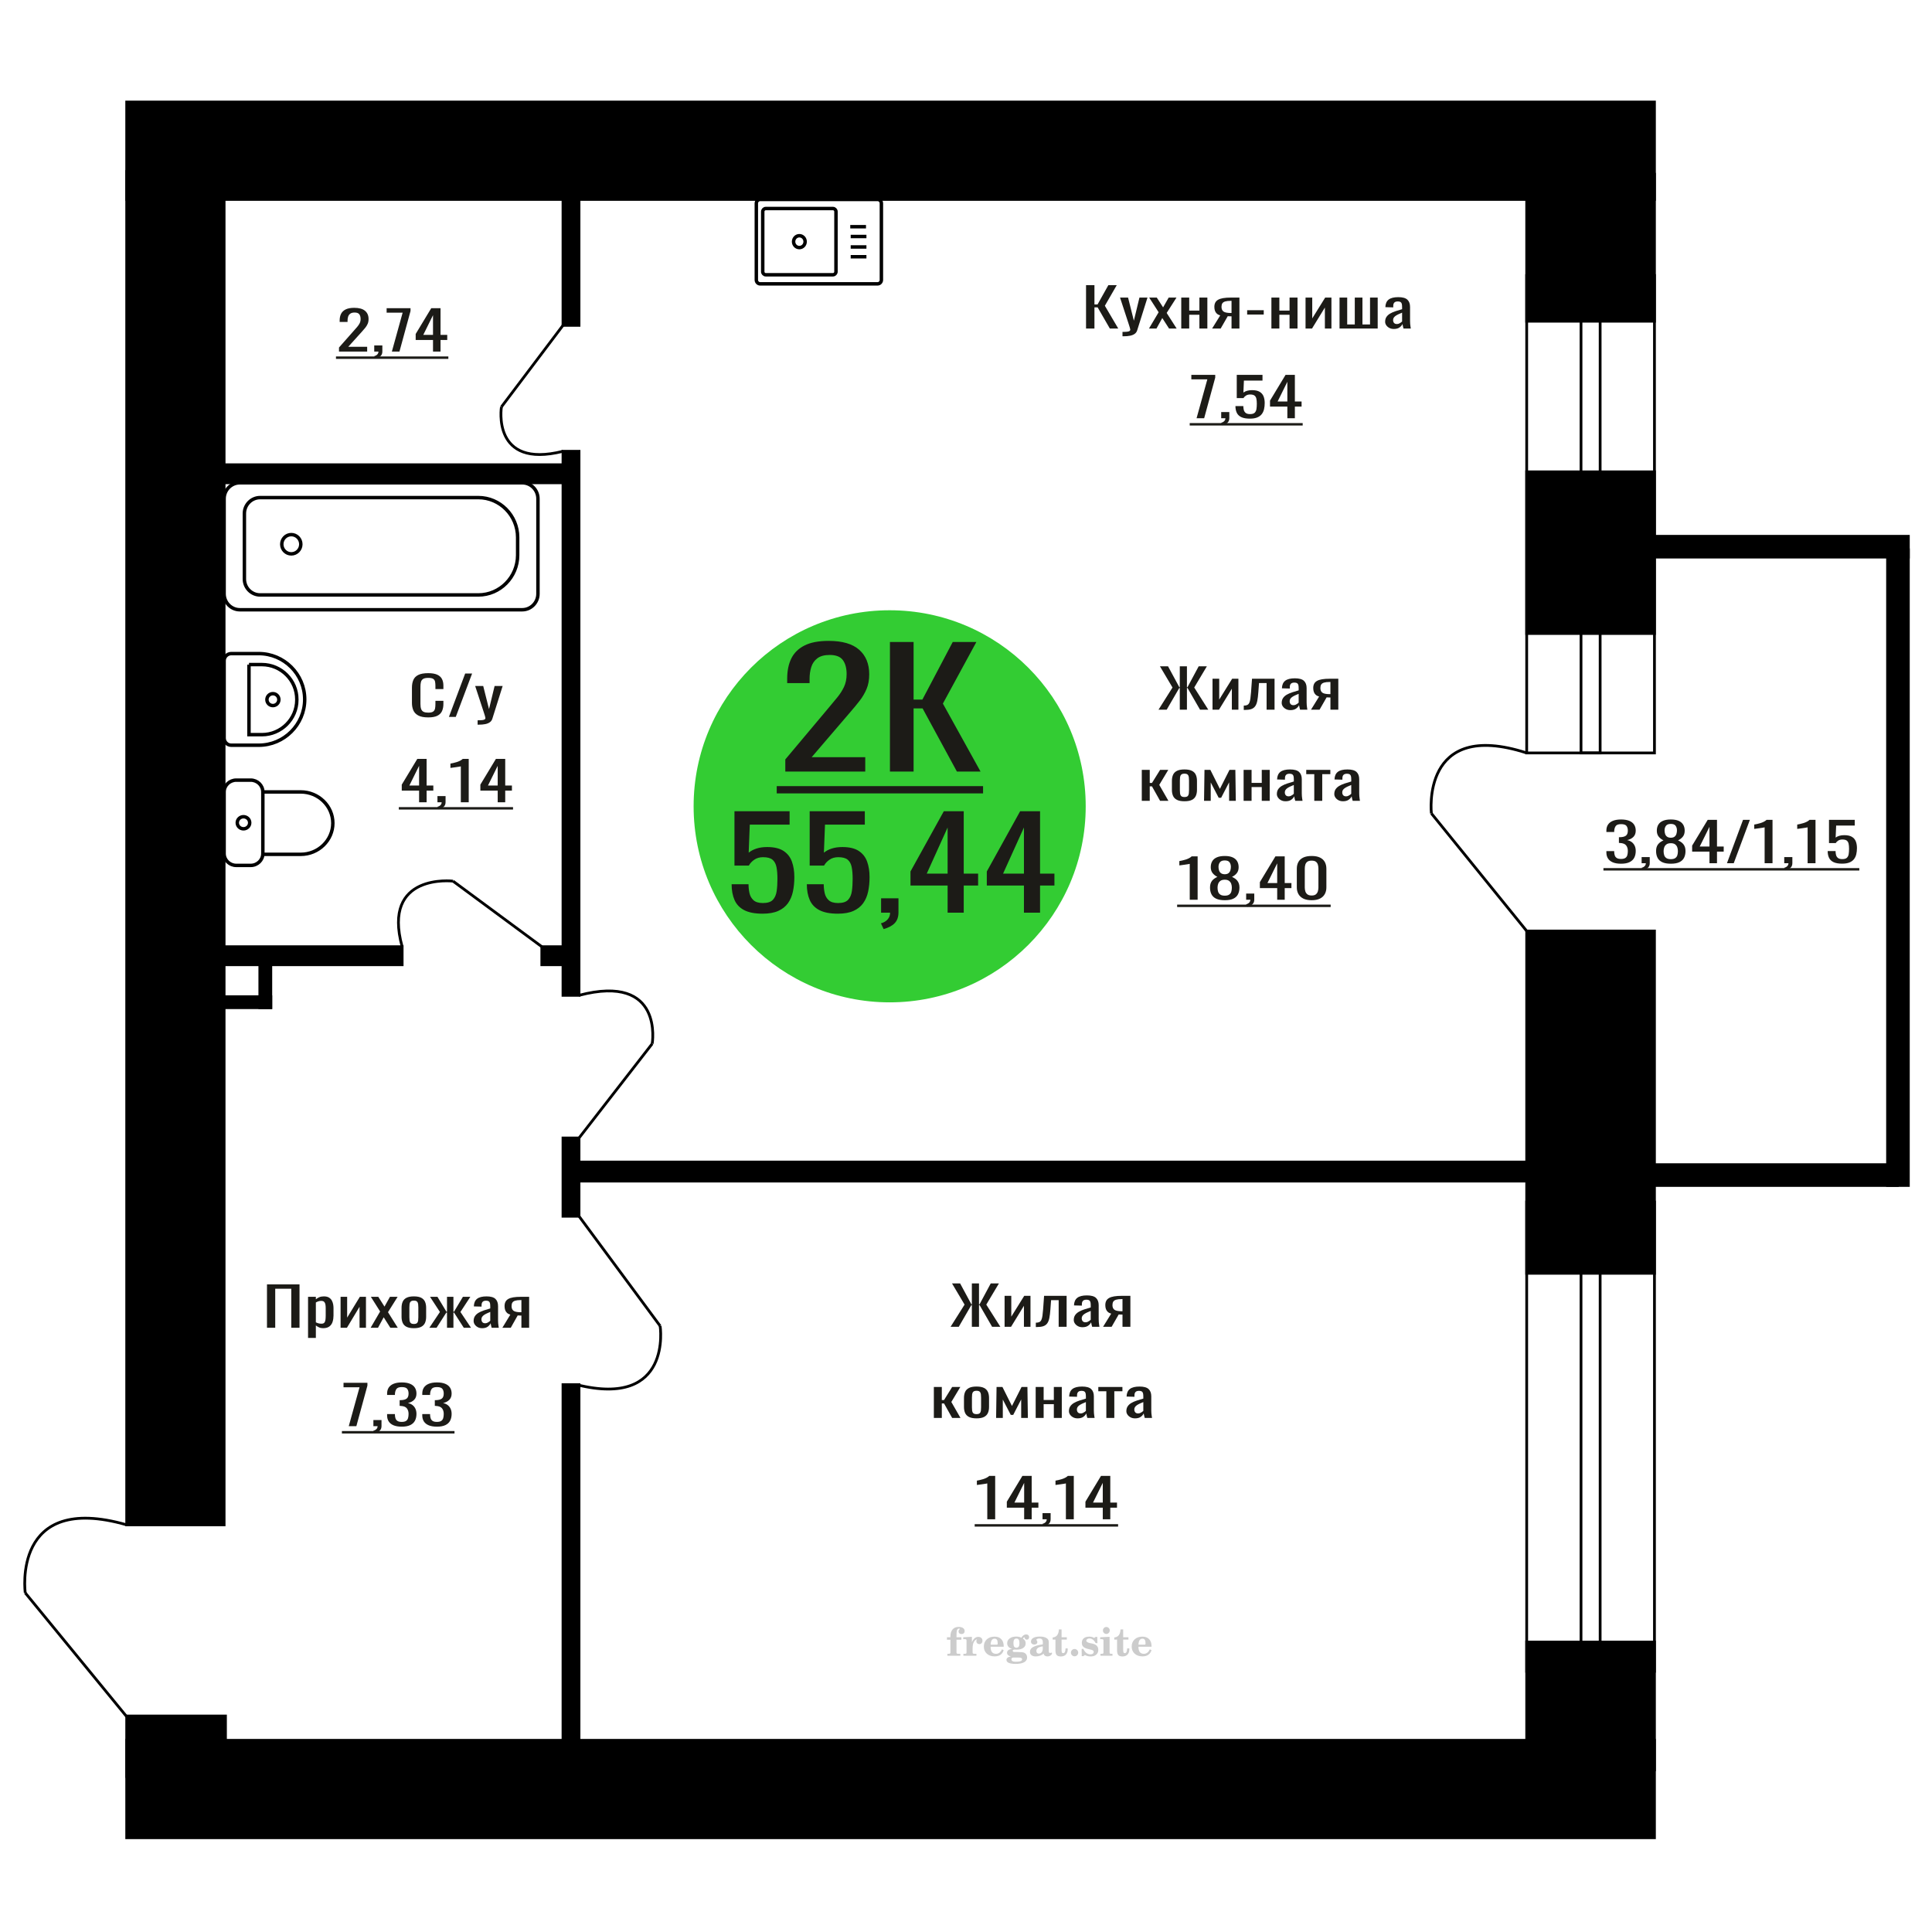
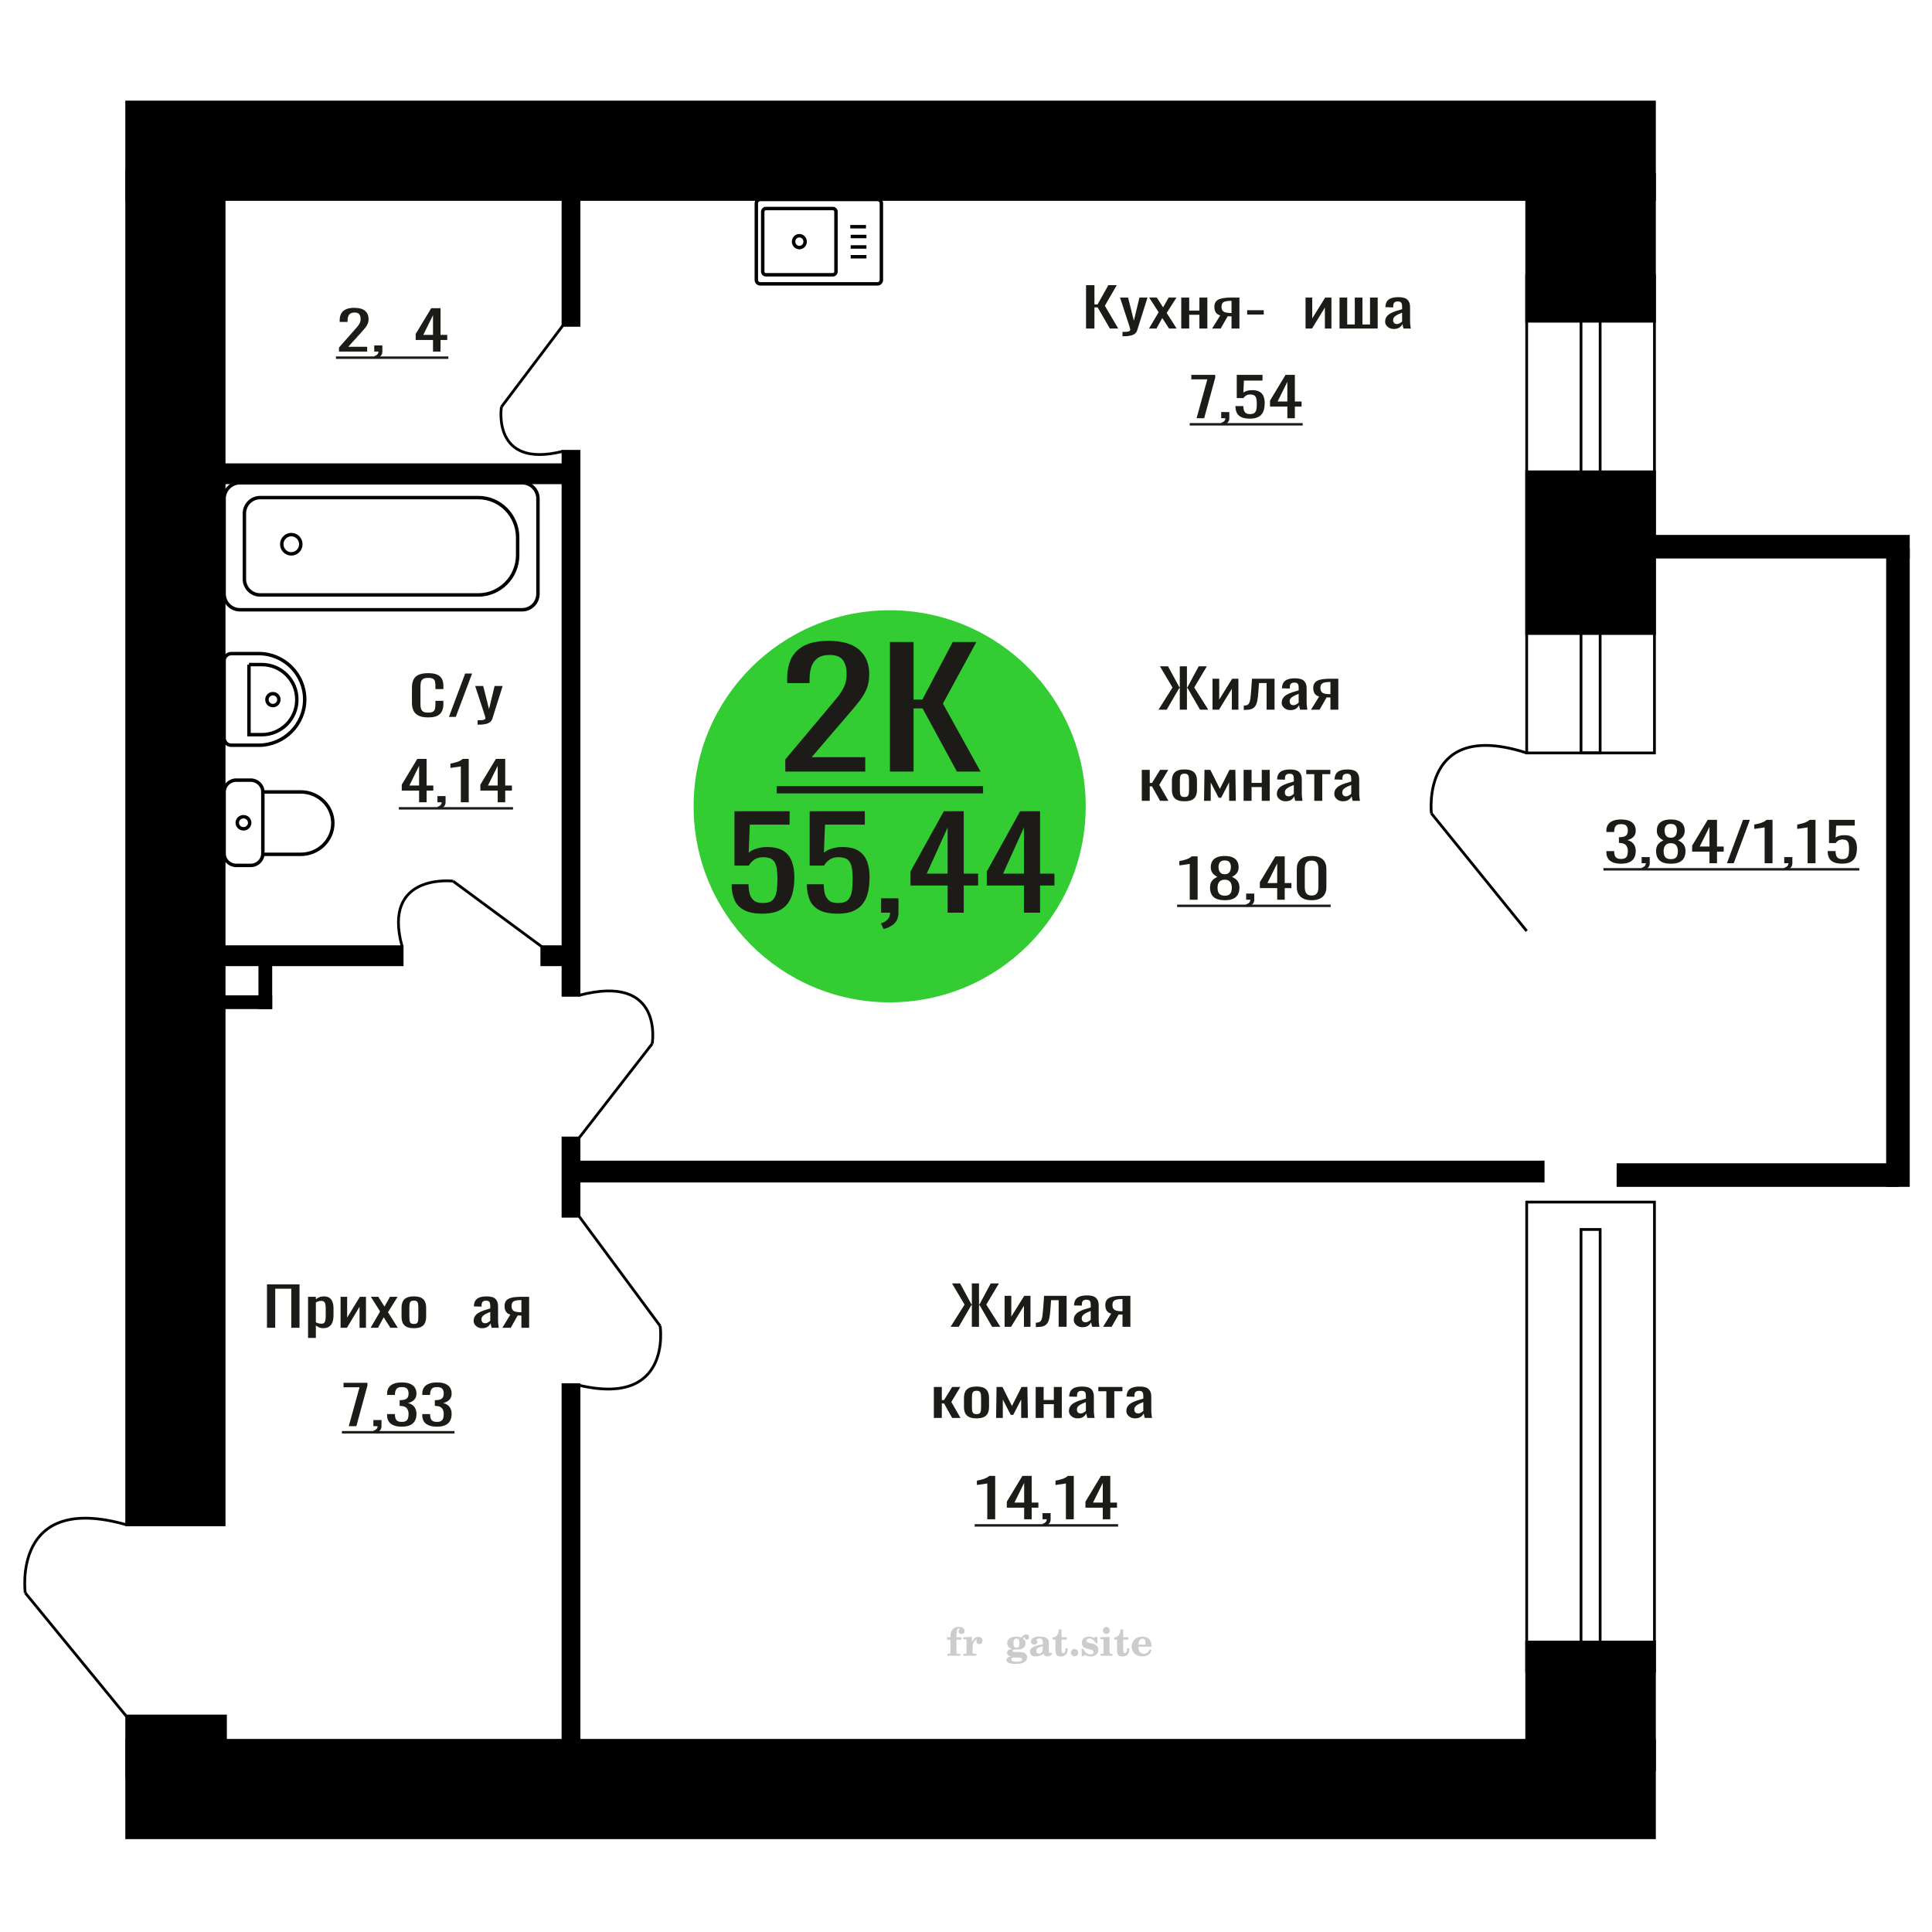
<svg xmlns="http://www.w3.org/2000/svg" xml:space="preserve" width="140mm" height="140mm" version="1.1" style="shape-rendering:geometricPrecision; text-rendering:geometricPrecision; image-rendering:optimizeQuality; fill-rule:evenodd; clip-rule:evenodd" viewBox="0 0 14000 14000">
  <defs>
    <style type="text/css">
   
    .str0 {stroke:black;stroke-width:25;stroke-miterlimit:22.926}
    .str2 {stroke:black;stroke-width:25.01;stroke-miterlimit:22.926}
    .str1 {stroke:black;stroke-width:20;stroke-miterlimit:22.926}
    .fil1 {fill:none}
    .fil5 {fill:black}
    .fil2 {fill:#1C1B17}
    .fil3 {fill:#33CC33}
    .fil0 {fill:#1C1B17;fill-rule:nonzero}
    .fil4 {fill:#CCCCCC;fill-rule:nonzero}
   
  </style>
  </defs>
  <g id="Слой_x0020_1">
    <path class="fil0" d="M3102.84 5198.57c-30.96,0 -55,-4.65 -72.1,-13.97 -17.11,-9.31 -29,-21.86 -35.65,-37.64 -6.67,-15.78 -9.99,-33.37 -9.99,-52.78l0 -110.98c0,-21.21 3.32,-39.71 9.99,-55.49 6.65,-15.78 18.54,-28.01 35.65,-36.68 17.1,-8.66 41.14,-13 72.1,-13 27.38,0 49.07,3.63 65.1,10.87 16.02,7.24 27.55,17.59 34.57,31.05 7.02,13.45 10.53,29.62 10.53,48.5l0 24.84 -57.79 0 0 -22.12c0,-11.64 -0.82,-21.93 -2.44,-30.85 -1.61,-8.93 -6.02,-15.85 -13.24,-20.76 -7.19,-4.92 -19.26,-7.38 -36.19,-7.38 -17.28,0 -29.88,2.66 -37.8,7.96 -7.92,5.3 -13.06,12.81 -15.4,22.51 -2.34,9.7 -3.5,21.02 -3.5,33.95l0 124.57c0,15.78 1.79,28.26 5.4,37.45 3.59,9.18 9.53,15.71 17.81,19.59 8.29,3.88 19.45,5.83 33.49,5.83 16.57,0 28.46,-2.66 35.65,-7.96 7.21,-5.3 11.71,-12.61 13.52,-21.93 1.79,-9.31 2.7,-20.17 2.7,-32.59l0 -23.29 57.79 0 0 23.29c0,19.14 -3.24,36.02 -9.73,50.64 -6.47,14.62 -17.63,26 -33.49,34.15 -15.84,8.15 -38.17,12.22 -66.98,12.22z" />
    <polygon id="1" class="fil0" points="3253.01,5195.08 3370.77,4880.75 3421,4880.75 3302.71,5195.08 " />
    <path id="2" class="fil0" d="M3460.96 5251.35l0 -31.82c14.05,0 25.21,-0.45 33.49,-1.36 8.29,-0.91 14.23,-2.59 17.84,-5.05 3.6,-2.45 5.4,-5.88 5.4,-10.28 0,-2.33 -1.27,-7.5 -3.79,-15.52 -2.52,-8.02 -5.22,-16.56 -8.1,-25.61l-62.65 -190.93 58.33 0 42.14 167.64 40.5 -167.64 58.34 0 -74.54 236.72c-3.24,10.86 -9.18,19.47 -17.83,25.8 -8.64,6.34 -19.71,10.93 -33.21,13.78 -13.5,2.85 -29.8,4.27 -48.89,4.27l-7.03 0z" />
    <path class="fil1 str0" d="M1624.04 5738.65l0 446.84c0,47.08 39.61,85.59 88.01,85.59l104.64 0c48.4,0 88,-38.51 88,-85.59l0 -446.84c0,-47.08 -39.6,-85.6 -88,-85.6l-104.64 0c-48.4,0 -88.01,38.52 -88.01,85.6zm280.65 0l0 452.18 274.77 0c127.84,0 232.45,-101.74 232.45,-226.08l0 -0.01c0,-124.35 -104.61,-226.09 -232.45,-226.09l-274.77 0zm-185.37 223.41c0,24.2 20.17,43.82 45.05,43.82 24.88,0 45.05,-19.62 45.05,-43.82 0,-24.19 -20.17,-43.81 -45.05,-43.81 -24.88,0 -45.05,19.62 -45.05,43.81z" />
    <path class="fil0" d="M3036.9 5813.36l0 -84.21 -125.58 0 0 -43.46 112.75 -186.66 67.33 0 0 193.26 48.62 0 0 36.86 -48.62 0 0 84.21 -54.5 0zm-70.54 -121.07l70.54 0 0 -142.81 -70.54 142.81z" />
    <path id="1" class="fil0" d="M3178.49 5864.2l-9.08 -17.85c9.62,-2.33 17.18,-6.41 22.7,-12.23 5.52,-5.82 8.29,-12.74 8.29,-20.76l-30.46 0 0 -44.63 58.79 0 0 43.85c0,13.72 -4.11,24.65 -12.3,32.79 -8.19,8.15 -20.83,14.43 -37.94,18.83z" />
    <path id="2" class="fil0" d="M3339.34 5813.36l0 -260c-0.36,0.26 -4.37,1.03 -12.02,2.33 -7.67,1.29 -16.31,2.59 -25.92,3.88 -9.62,1.29 -18.17,2.46 -25.65,3.49 -7.48,1.04 -11.4,1.55 -11.76,1.55l0 -31.43c6.06,-1.03 13.1,-2.46 21.11,-4.27 8.01,-1.81 16.21,-4.01 24.58,-6.59 8.37,-2.59 16.39,-5.83 24.04,-9.71 7.67,-3.88 14.17,-8.4 19.51,-13.58l43.28 0 0 314.33 -57.17 0z" />
    <path id="3" class="fil0" d="M3606.51 5813.36l0 -84.21 -125.58 0 0 -43.46 112.75 -186.66 67.33 0 0 193.26 48.63 0 0 36.86 -48.63 0 0 84.21 -54.5 0zm-70.54 -121.07l70.54 0 0 -142.81 -70.54 142.81z" />
    <polygon id="4" class="fil2" points="2889.95,5848.64 3717.65,5848.64 3717.65,5866.28 2889.95,5866.28 " />
    <path class="fil1 str1" d="M3633.53 2948.51c0,0 -73.06,452.19 446.12,321.71" />
    <line class="fil1 str1" x1="4079.65" y1="2357.6" x2="3633.55" y2="2948.52" />
    <circle class="fil3" cx="6446.82" cy="5842.79" r="1420.61" />
    <path class="fil0" d="M5526.02 6620.91c-55.72,0 -100,-8.47 -132.82,-25.41 -32.82,-16.95 -56.29,-41.45 -70.41,-73.52 -14.12,-32.08 -21.18,-70.2 -21.18,-114.37l122.51 0c0,21.78 2.29,43.11 6.87,63.99 4.58,20.88 14.31,38.12 29.19,51.74 14.89,13.61 37.59,20.42 68.13,20.42 33.58,0 57.64,-7.72 72.13,-23.15 14.51,-15.43 23.67,-36.3 27.49,-62.63 3.81,-26.32 5.72,-56.12 5.72,-89.4 0,-33.28 -2.29,-61.57 -6.87,-84.87 -4.58,-23.29 -14.12,-41.15 -28.62,-53.55 -14.51,-12.41 -37.4,-18.61 -68.7,-18.61 -25.19,0 -46.57,6.2 -64.12,18.61 -17.56,12.4 -30.54,26.47 -38.93,42.21l-104.19 0 0 -393.93 399.6 0 0 97.12 -288.54 0 -8.01 203.32c15.26,-12.71 34.16,-22.7 56.67,-29.96 22.52,-7.26 48.28,-10.89 77.29,-10.89 50.37,0 89.88,9.38 118.5,28.14 28.63,18.76 48.86,44.47 60.69,77.15 11.83,32.68 17.75,70.19 17.75,112.55 0,37.52 -3.44,72.46 -10.3,104.84 -6.88,32.37 -18.9,60.51 -36.08,84.41 -17.17,23.9 -40.65,42.51 -70.42,55.82 -29.77,13.32 -67.55,19.97 -113.35,19.97z" />
    <path id="1" class="fil0" d="M6071.03 6620.91c-55.72,0 -100,-8.47 -132.82,-25.41 -32.82,-16.95 -56.28,-41.45 -70.41,-73.52 -14.12,-32.08 -21.18,-70.2 -21.18,-114.37l122.51 0c0,21.78 2.3,43.11 6.87,63.99 4.58,20.88 14.31,38.12 29.2,51.74 14.88,13.61 37.59,20.42 68.13,20.42 33.58,0 57.63,-7.72 72.13,-23.15 14.5,-15.43 23.66,-36.3 27.48,-62.63 3.81,-26.32 5.72,-56.12 5.72,-89.4 0,-33.28 -2.29,-61.57 -6.86,-84.87 -4.58,-23.29 -14.13,-41.15 -28.63,-53.55 -14.5,-12.41 -37.4,-18.61 -68.7,-18.61 -25.19,0 -46.57,6.2 -64.12,18.61 -17.56,12.4 -30.54,26.47 -38.92,42.21l-104.2 0 0 -393.93 399.6 0 0 97.12 -288.54 0 -8.01 203.32c15.26,-12.71 34.16,-22.7 56.68,-29.96 22.51,-7.26 48.27,-10.89 77.28,-10.89 50.37,0 89.88,9.38 118.51,28.14 28.62,18.76 48.85,44.47 60.68,77.15 11.84,32.68 17.75,70.19 17.75,112.55 0,37.52 -3.44,72.46 -10.3,104.84 -6.88,32.37 -18.9,60.51 -36.08,84.41 -17.17,23.9 -40.64,42.51 -70.42,55.82 -29.77,13.32 -67.55,19.97 -113.35,19.97z" />
    <path id="2" class="fil0" d="M6403.08 6732.55l-19.46 -41.75c20.6,-5.44 36.82,-14.97 48.65,-28.59 11.84,-13.61 17.75,-29.8 17.75,-48.56l-65.27 0 0 -104.38 125.96 0 0 102.56c0,32.08 -8.78,57.64 -26.34,76.7 -17.56,19.06 -44.65,33.74 -81.29,44.02z" />
    <path id="3" class="fil0" d="M6866.79 6613.65l0 -196.96 -269.06 0 0 -101.66 241.59 -436.59 144.26 0 0 452.02 104.2 0 0 86.23 -104.2 0 0 196.96 -116.79 0zm-151.13 -283.19l151.13 0 0 -334.03 -151.13 334.03z" />
    <path id="4" class="fil0" d="M7419.82 6613.65l0 -196.96 -269.07 0 0 -101.66 241.59 -436.59 144.26 0 0 452.02 104.2 0 0 86.23 -104.2 0 0 196.96 -116.78 0zm-151.14 -283.19l151.14 0 0 -334.03 -151.14 334.03z" />
    <path class="fil0" d="M5690.62 5591.17l0 -88.1 312.39 -372.11c23.25,-27.83 44.74,-53.72 64.46,-77.67 19.71,-23.96 35.88,-49.27 48.52,-75.93 12.63,-26.66 18.95,-57.38 18.95,-92.16 0,-43.28 -9.09,-77.28 -27.29,-102.01 -18.19,-24.73 -50.05,-37.1 -95.53,-37.1 -38.42,0 -68.25,8.12 -89.48,24.35 -21.23,16.22 -35.88,37.48 -43.98,63.75 -8.09,26.28 -12.13,54.49 -12.13,84.63l0 31.3 -162.26 0 0 -32.46c0,-56.42 9.86,-104.91 29.57,-145.49 19.72,-40.57 51.56,-72.06 95.54,-94.47 43.98,-22.42 102.36,-33.62 175.15,-33.62 99.08,0 172.88,21.44 221.41,64.34 48.52,42.89 72.79,102.2 72.79,177.94 0,40.18 -6.32,75.35 -18.96,105.49 -12.64,30.14 -29.07,58.35 -49.29,84.62 -20.21,26.28 -42.45,53.33 -66.72,81.15l-282.07 329.22 388.22 0 0 104.33 -579.29 0z" />
    <polygon id="1" class="fil0" points="6448.85,5591.17 6448.85,4652.19 6620.21,4652.19 6620.21,5069.52 6683.9,5069.52 6903.79,4652.19 7075.15,4652.19 6832.52,5098.5 7105.49,5591.17 6934.13,5591.17 6685.42,5133.27 6620.21,5133.27 6620.21,5591.17 " />
    <polygon id="2" class="fil2" points="5628.44,5696.55 7123.68,5696.55 7123.68,5749.24 5628.44,5749.24 " />
    <path class="fil4" d="M6862.05 11881.97l0 -17.78 25.02 0 0 -5.65c0,-21.97 5.22,-38.99 15.71,-51.17 10.49,-12.19 25.21,-18.26 44.12,-18.26 13.27,0 23.76,2.73 31.52,8.14 7.76,5.41 11.66,12.7 11.66,21.87 0,6.82 -2.07,12.19 -6.21,16.09 -4.14,3.9 -9.87,5.83 -17.26,5.83 -6.07,0 -11.01,-1.78 -14.82,-5.36 -3.81,-3.57 -5.73,-8.18 -5.73,-13.78 0,-5.88 2.63,-11.1 7.95,-15.71 1.08,-1.08 1.64,-1.79 1.64,-2.07 0,-0.99 -0.47,-1.74 -1.36,-2.16 -0.94,-0.47 -2.45,-0.71 -4.57,-0.71 -7,0 -11.85,3.58 -14.53,10.68 -2.73,7.1 -4.09,21.54 -4.09,43.32l0 8.94 35.51 0 0 17.78 -35.51 0 0 91.43c0,4.14 0.84,6.97 2.59,8.47 1.74,1.51 5.08,2.26 10.01,2.26l15.06 0 0 14.11 -93.7 0 0 -14.11 12.37 -0.28c3.76,-0.19 6.3,-0.99 7.67,-2.5 1.31,-1.45 1.97,-4.09 1.97,-7.95l0 -91.43 -25.02 0z" />
    <path id="1" class="fil4" d="M6981.05 11998.24l0 -14.11 13.22 -0.28c3.86,-0.29 6.44,-1.13 7.71,-2.54 1.27,-1.41 1.93,-4.05 1.93,-7.91l0 -84.47c0,-4.52 -0.99,-7.53 -3.01,-8.99 -2.02,-1.46 -6.21,-2.21 -12.56,-2.21 -0.84,0 -2.21,0.05 -4.09,0.14 -1.88,0.1 -3.29,0.14 -4.33,0.14l0 -13.82 62.89 -3.11 0 38.85c5.55,-12.74 12.14,-22.39 19.9,-28.88 7.71,-6.44 16.41,-9.69 26.15,-9.69 9.03,0 16.37,2.54 22.01,7.58 5.65,5.08 8.47,11.52 8.47,19.42 0,7.72 -2.07,13.88 -6.26,18.53 -4.18,4.66 -9.69,6.97 -16.51,6.97 -6.35,0 -11.52,-2.03 -15.52,-6.12 -4,-4.09 -6.02,-9.41 -6.02,-15.94 0,-2.59 0.42,-4.94 1.27,-7.15 0.8,-2.21 2.12,-4.33 3.86,-6.35 -10.49,3.38 -18.44,10.67 -23.94,21.77 -5.51,11.11 -8.28,25.59 -8.28,43.42l0 29.91c0,3.86 0.66,6.5 1.97,7.95 1.37,1.51 3.91,2.31 7.67,2.5l18.02 0.28 0 14.11 -94.55 0z" />
-     <path id="2" class="fil4" d="M7260.5 11951.67l12.42 5.93c-4.42,14.77 -12.14,26.01 -23.19,33.68 -11.1,7.67 -25.17,11.48 -42.24,11.48 -23.43,0 -42.29,-6.59 -56.68,-19.71 -14.35,-13.13 -21.54,-30.34 -21.54,-51.65 0,-21.26 7.15,-38.57 21.4,-51.83 14.3,-13.27 32.97,-19.9 56.02,-19.9 21.02,0 37.35,6.07 49.01,18.25 11.67,12.14 17.5,29.21 17.5,51.13l0 3.71 -94.83 0 0 1.93c0,16.33 3.3,28.65 9.83,36.97 6.59,8.33 16.37,12.47 29.31,12.47 9.45,0 17.78,-2.73 24.93,-8.19 7.19,-5.45 13.21,-13.54 18.06,-24.27zm-82.13 -33.58l43.37 0c2.96,0 5.03,-0.66 6.21,-1.93 1.18,-1.27 1.79,-3.62 1.79,-7.05 0,-12.14 -1.84,-20.98 -5.46,-26.49 -3.62,-5.5 -9.31,-8.27 -17.12,-8.27 -8.98,0 -15.85,3.62 -20.6,10.81 -4.71,7.25 -7.43,18.21 -8.19,32.93z" />
    <path id="3" class="fil4" d="M7325.03 12003.37c-9.12,-2.31 -15.99,-5.69 -20.65,-10.26 -4.65,-4.56 -6.96,-10.16 -6.96,-16.88 0,-7.43 3.06,-13.55 9.22,-18.39 6.16,-4.8 15.05,-8.09 26.62,-9.84 -11.38,-3.05 -20.03,-8.04 -26.01,-15.05 -5.97,-6.96 -8.98,-15.47 -8.98,-25.49 0,-14.3 6.07,-25.97 18.2,-34.9 12.14,-8.99 27.99,-13.45 47.56,-13.45 6.91,0 13.4,0.7 19.56,2.07 6.17,1.36 12.14,3.43 17.92,6.16l4.85 -7.01c3.76,-5.36 8.28,-9.46 13.5,-12.37 5.22,-2.92 10.68,-4.38 16.37,-4.38 6.25,0 11.33,1.79 15.28,5.37 3.96,3.62 5.93,8.23 5.93,13.82 0,5.51 -1.5,10.02 -4.56,13.46 -3.01,3.43 -6.96,5.17 -11.81,5.17 -3.34,0 -6.16,-0.7 -8.56,-2.12 -2.4,-1.45 -4.33,-3.62 -5.78,-6.53 -0.57,-1.13 -0.9,-2.5 -1.09,-4.14 -0.28,-2.31 -1.27,-3.48 -2.91,-3.58 -1.65,0 -3.48,0.8 -5.51,2.4 -2.02,1.6 -3.66,3.62 -4.93,6.07 6.96,4.8 12.04,9.92 15.24,15.43 3.19,5.55 4.79,11.9 4.79,19.05 0,14.34 -5.83,25.58 -17.45,33.72 -11.62,8.14 -27.75,12.23 -48.4,12.23 -1.74,0 -4.18,-0.09 -7.34,-0.28 -3.1,-0.19 -5.36,-0.28 -6.72,-0.28 -4.33,0 -7.72,0.8 -10.11,2.44 -2.45,1.6 -3.67,3.81 -3.67,6.64 0,3.24 1.08,5.5 3.24,6.77 2.17,1.27 5.93,1.93 11.34,1.93l20.46 0c10.72,0 20.08,0.33 28.03,1.03 8,0.71 13.45,1.6 16.51,2.68 7.72,2.78 13.74,7.34 18.06,13.78 4.33,6.45 6.5,13.88 6.5,22.3 0,14.86 -7.06,26.29 -21.17,34.29 -14.11,8 -34.34,11.99 -60.73,11.99 -22.43,0 -39.32,-2.44 -50.65,-7.29 -11.34,-4.89 -17.03,-12.13 -17.03,-21.77 0,-6.35 2.77,-11.62 8.28,-15.9 5.5,-4.28 13.36,-7.25 23.56,-8.89zm13.88 7.85c-3.58,1.46 -6.12,3.15 -7.62,5.04 -1.51,1.88 -2.26,4.32 -2.26,7.38 0,6.16 2.68,10.72 8,13.64 5.31,2.96 13.59,4.42 24.83,4.42 15.24,0 26.53,-1.41 33.82,-4.18 7.29,-2.83 10.96,-7.15 10.96,-13.08 0,-4.66 -1.97,-8.04 -5.93,-10.11 -3.95,-2.07 -10.72,-3.11 -20.32,-3.11l-41.48 0zm4.8 -104.51c0,11.61 1.74,20.08 5.22,25.4 3.53,5.31 8.98,7.99 16.46,7.99 7.53,0 13.08,-2.68 16.7,-8.09 3.57,-5.36 5.36,-13.78 5.36,-25.3 0,-11.29 -1.79,-19.66 -5.36,-25.07 -3.62,-5.41 -9.17,-8.14 -16.7,-8.14 -7.48,0 -12.93,2.73 -16.46,8.14 -3.48,5.41 -5.22,13.78 -5.22,25.07z" />
    <path id="4" class="fil4" d="M7556.27 11929.94c-16.7,2.68 -28.6,6.63 -35.66,11.86 -7.1,5.22 -10.63,12.55 -10.63,22.06 0,5.78 1.6,10.34 4.75,13.78 3.15,3.38 7.43,5.08 12.75,5.08 8.7,0 15.71,-3.25 20.93,-9.74 5.22,-6.49 7.86,-15.38 7.86,-26.67l0 -16.37zm43.74 35.75c0,4.52 0.8,7.71 2.4,9.64 1.6,1.93 4.23,2.87 7.81,2.87 1.64,0 3.52,-0.47 5.64,-1.46 2.12,-0.94 3.43,-1.41 4,-1.41 1.08,0 1.97,0.33 2.63,1.08 0.61,0.76 0.94,1.79 0.94,3.2 0,5.88 -3.34,11.25 -10.06,16.14 -6.73,4.84 -14.77,7.29 -24.13,7.29 -7.01,0 -12.98,-1.84 -17.92,-5.55 -4.99,-3.72 -7.9,-8.52 -8.85,-14.35 -7.71,6.3 -16.46,11.2 -26.24,14.68 -9.79,3.48 -19.85,5.22 -30.25,5.22 -13.5,0 -23.99,-2.92 -31.42,-8.8 -7.43,-5.88 -11.14,-14.16 -11.14,-24.83 0,-14.21 7.47,-25.64 22.38,-34.2 14.92,-8.61 38.53,-15.05 70.75,-19.38l0 -15.33c0,-9.93 -1.98,-16.94 -5.93,-21.07 -3.95,-4.14 -10.53,-6.21 -19.71,-6.21 -5.97,0 -11,0.98 -15.05,2.96 -4.09,1.98 -6.16,4.28 -6.16,6.82 0,0.66 1.22,2.54 3.67,5.69 2.44,3.11 3.67,6.59 3.67,10.49 0,5.32 -2.07,9.6 -6.26,12.89 -4.18,3.24 -9.64,4.89 -16.32,4.89 -6.82,0 -12.47,-1.97 -16.98,-5.93 -4.47,-3.95 -6.73,-8.89 -6.73,-14.86 0,-11.76 5.65,-20.88 16.94,-27.37 11.33,-6.45 27.28,-9.69 47.97,-9.69 11.57,0 21.73,1.17 30.53,3.52 8.75,2.31 15.99,5.79 21.68,10.35 4.52,3.53 7.67,7.48 9.46,11.95 1.79,4.42 2.68,11.24 2.68,20.41l0 60.35z" />
    <path id="5" class="fil4" d="M7736.75 11944.9c0,0.66 0.09,1.65 0.24,2.96 0.14,1.32 0.18,2.31 0.18,2.97 0,16.51 -4.37,29.39 -13.12,38.66 -8.8,9.22 -20.98,13.83 -36.55,13.83 -14.2,0 -24.32,-3.34 -30.29,-10.07 -5.97,-6.68 -8.94,-18.48 -8.94,-35.41l0 -77 -20.32 0 0 -15.15c13.97,-0.89 24.84,-6.35 32.55,-16.27 7.72,-9.93 11.95,-23.95 12.7,-41.96l19.38 0 0 56.73 38.1 0 0 16.65 -38.1 0 0 74.78c0,9.55 0.9,15.9 2.64,19.01 1.74,3.15 4.79,4.7 9.22,4.7 5.41,0 9.5,-2.87 12.32,-8.56 2.77,-5.69 4.33,-14.3 4.61,-25.87l15.38 0z" />
    <path id="6" class="fil4" d="M7786.66 11949.13c7.15,0 13.35,2.59 18.58,7.81 5.22,5.18 7.85,11.38 7.85,18.63 0,7.29 -2.59,13.54 -7.81,18.77 -5.17,5.22 -11.38,7.85 -18.62,7.85 -7.2,0 -13.36,-2.63 -18.54,-7.85 -5.22,-5.23 -7.8,-11.48 -7.8,-18.77 0,-7.15 2.63,-13.36 7.85,-18.58 5.22,-5.22 11.38,-7.86 18.49,-7.86z" />
    <path id="7" class="fil4" d="M7837.93 11948.57l12.18 0c5.79,12.79 13.12,22.58 22.01,29.35 8.94,6.77 18.87,10.16 29.87,10.16 7.2,0 12.89,-1.6 17.08,-4.75 4.23,-3.2 6.35,-7.43 6.35,-12.79 0,-4.8 -1.84,-8.47 -5.55,-11.06 -3.72,-2.59 -11.62,-5.13 -23.76,-7.62 -20.84,-4 -35.51,-9.64 -44.02,-16.84 -8.52,-7.19 -12.75,-17.26 -12.75,-30.19 0,-14.35 4.75,-25.45 14.25,-33.31 9.5,-7.9 23,-11.85 40.45,-11.85 6.49,0 12.7,0.8 18.49,2.45 5.83,1.64 11.15,3.99 15.94,7.1l11.06 -7.57 11.61 0 1.37 45.15 -13.27 0c-4.93,-10.58 -11.33,-18.91 -19.14,-24.88 -7.81,-5.98 -16.18,-8.99 -25.16,-8.99 -6.82,0 -12.37,1.51 -16.65,4.57 -4.33,3.05 -6.5,6.86 -6.5,11.47 0,8.75 11.15,15.1 33.4,19.05 2.68,0.47 4.75,0.85 6.21,1.13 15.71,2.92 27.56,8.23 35.46,15.95 7.91,7.71 11.86,17.73 11.86,30.01 0,14.81 -4.99,26.53 -14.96,35.18 -9.97,8.7 -23.57,13.03 -40.83,13.03 -7.71,0 -15.05,-0.89 -21.92,-2.73 -6.91,-1.83 -13.12,-4.47 -18.76,-7.95l-12.14 8.42 -11.34 0 -0.84 -52.49z" />
    <path id="8" class="fil4" d="M7992.25 11814.8c0,-7.01 2.4,-12.94 7.25,-17.78 4.84,-4.89 10.67,-7.34 17.59,-7.34 6.63,0 12.37,2.45 17.26,7.38 4.85,4.94 7.29,10.82 7.29,17.74 0,6.91 -2.4,12.84 -7.24,17.87 -4.85,5.03 -10.59,7.53 -17.31,7.53 -6.92,0 -12.75,-2.45 -17.59,-7.39 -4.85,-4.94 -7.25,-10.91 -7.25,-18.01zm48.26 158.56c0,3.95 0.66,6.68 1.93,8.09 1.32,1.41 3.91,2.21 7.76,2.4l11.2 0.28 0 14.11 -87.21 0 0 -14.11 12.28 -0.28c3.81,-0.19 6.39,-0.99 7.71,-2.5 1.37,-1.45 2.02,-4.14 2.02,-7.99l0 -84.48c0,-4.47 -0.98,-7.48 -3.01,-8.94 -2.02,-1.46 -6.16,-2.21 -12.41,-2.21 -0.85,0 -2.17,0.05 -4.1,0.14 -1.88,0.1 -3.34,0.14 -4.46,0.14l0 -13.82 68.29 -3.11 0 112.28z" />
    <path id="9" class="fil4" d="M8183.22 11944.9c0,0.66 0.09,1.65 0.24,2.96 0.14,1.32 0.18,2.31 0.18,2.97 0,16.51 -4.37,29.39 -13.12,38.66 -8.8,9.22 -20.98,13.83 -36.55,13.83 -14.2,0 -24.32,-3.34 -30.29,-10.07 -5.97,-6.68 -8.94,-18.48 -8.94,-35.41l0 -77 -20.32 0 0 -15.15c13.97,-0.89 24.84,-6.35 32.55,-16.27 7.72,-9.93 11.95,-23.95 12.7,-41.96l19.38 0 0 56.73 38.1 0 0 16.65 -38.1 0 0 74.78c0,9.55 0.9,15.9 2.64,19.01 1.74,3.15 4.79,4.7 9.22,4.7 5.41,0 9.5,-2.87 12.32,-8.56 2.77,-5.69 4.33,-14.3 4.61,-25.87l15.38 0z" />
    <path id="10" class="fil4" d="M8331.81 11951.67l12.42 5.93c-4.42,14.77 -12.14,26.01 -23.19,33.68 -11.1,7.67 -25.17,11.48 -42.24,11.48 -23.43,0 -42.29,-6.59 -56.68,-19.71 -14.35,-13.13 -21.54,-30.34 -21.54,-51.65 0,-21.26 7.15,-38.57 21.4,-51.83 14.3,-13.27 32.97,-19.9 56.02,-19.9 21.02,0 37.35,6.07 49.01,18.25 11.67,12.14 17.5,29.21 17.5,51.13l0 3.71 -94.83 0 0 1.93c0,16.33 3.3,28.65 9.83,36.97 6.59,8.33 16.37,12.47 29.31,12.47 9.45,0 17.78,-2.73 24.93,-8.19 7.19,-5.45 13.21,-13.54 18.06,-24.27zm-82.13 -33.58l43.37 0c2.96,0 5.03,-0.66 6.21,-1.93 1.18,-1.27 1.79,-3.62 1.79,-7.05 0,-12.14 -1.84,-20.98 -5.46,-26.49 -3.62,-5.5 -9.31,-8.27 -17.12,-8.27 -8.98,0 -15.85,3.62 -20.6,10.81 -4.71,7.25 -7.43,18.21 -8.19,32.93z" />
    <polygon class="fil0" points="7869.86,2380.63 7869.86,2066.3 7930.77,2066.3 7930.77,2206 7953.41,2206 8031.56,2066.3 8092.47,2066.3 8006.23,2215.7 8103.25,2380.63 8042.34,2380.63 7953.95,2227.35 7930.77,2227.35 7930.77,2380.63 " />
    <path id="1" class="fil0" d="M8133.96 2436.9l0 -31.82c14.01,0 25.15,-0.45 33.42,-1.36 8.26,-0.91 14.19,-2.59 17.79,-5.05 3.6,-2.45 5.39,-5.88 5.39,-10.28 0,-2.33 -1.26,-7.5 -3.78,-15.52 -2.51,-8.02 -5.21,-16.56 -8.08,-25.61l-62.52 -190.93 58.21 0 42.05 167.64 40.42 -167.64 58.21 0 -74.38 236.72c-3.24,10.86 -9.17,19.47 -17.79,25.8 -8.63,6.34 -19.67,10.93 -33.14,13.78 -13.48,2.85 -29.74,4.27 -48.79,4.27l-7.01 0z" />
    <polygon id="2" class="fil0" points="8325.85,2380.63 8395.92,2262.66 8327.47,2156.33 8382.45,2156.33 8428.26,2227.35 8468.69,2156.33 8525.28,2156.33 8454.13,2267.7 8526.36,2380.63 8471.38,2380.63 8422.34,2304.57 8380.3,2380.63 " />
    <polygon id="3" class="fil0" points="8559.79,2380.63 8559.79,2156.33 8617.46,2156.33 8617.46,2250.63 8691.3,2250.63 8691.3,2156.33 8748.97,2156.33 8748.97,2380.63 8691.3,2380.63 8691.3,2280.9 8617.46,2280.9 8617.46,2380.63 " />
    <path id="4" class="fil0" d="M8783.47 2380.63l58.76 -95.07c-10.06,-2.85 -18.24,-7.12 -24.53,-12.81 -6.28,-5.69 -10.86,-12.68 -13.74,-20.96 -2.87,-8.27 -4.32,-17.59 -4.32,-27.94 0,-11.9 2.16,-22.12 6.47,-30.65 4.31,-8.54 11.14,-15.53 20.49,-20.96 9.34,-5.43 21.74,-9.44 37.19,-12.03 15.45,-2.59 34.5,-3.88 57.14,-3.88l60.36 0 0 224.3 -57.14 0 0 -88.48c-5.75,0 -10.6,-0.06 -14.54,-0.19 -3.96,-0.13 -8.27,-0.33 -12.95,-0.58l-51.2 89.25 -61.99 0zm134.22 -112.54c0.71,0 1.89,0 3.5,0 1.61,0 2.61,0 2.96,0l0 -88.09c-0.35,0 -1.35,0 -2.96,0 -1.61,0 -2.61,0 -2.96,0 -16.89,0 -30.28,1.49 -40.15,4.47 -9.89,2.97 -16.81,7.63 -20.77,13.97 -3.94,6.33 -5.91,14.81 -5.91,25.41 0,14.75 4.57,25.75 13.73,32.99 9.17,7.24 26.68,10.99 52.56,11.25z" />
    <polygon id="5" class="fil0" points="9037.34,2279.35 9037.34,2247.91 9157.54,2247.91 9157.54,2279.35 " />
-     <polygon id="6" class="fil0" points="9213.07,2380.63 9213.07,2156.33 9270.74,2156.33 9270.74,2250.63 9344.58,2250.63 9344.58,2156.33 9402.25,2156.33 9402.25,2380.63 9344.58,2380.63 9344.58,2280.9 9270.74,2280.9 9270.74,2380.63 " />
    <polygon id="7" class="fil0" points="9460.48,2380.63 9460.48,2156.33 9508.98,2156.33 9508.98,2307.29 9602.76,2156.33 9648.04,2156.33 9648.04,2380.63 9600.61,2380.63 9600.61,2228.51 9507.37,2380.63 " />
    <polygon id="8" class="fil0" points="9706.8,2380.63 9706.8,2156.33 9762.32,2156.33 9762.32,2351.14 9817.29,2351.14 9817.29,2156.33 9872.81,2156.33 9872.81,2351.14 9927.78,2351.14 9927.78,2156.33 9983.3,2156.33 9983.3,2380.63 " />
    <path id="9" class="fil0" d="M10099.73 2383.73c-12.21,0 -22.99,-2.52 -32.34,-7.56 -9.35,-5.05 -16.71,-11.52 -22.1,-19.41 -5.39,-7.89 -8.08,-16.23 -8.08,-25.03 0,-13.97 3.23,-25.74 9.69,-35.31 6.48,-9.57 15.37,-17.66 26.69,-24.25 11.32,-6.6 24.43,-12.36 39.35,-17.27 14.91,-4.92 30.64,-9.7 47.17,-14.36l0 -15.91c0,-9.05 -0.73,-16.56 -2.17,-22.51 -1.43,-5.95 -4.4,-10.41 -8.89,-13.39 -4.49,-2.97 -11.22,-4.46 -20.21,-4.46 -7.9,0 -14.28,1.3 -19.14,3.88 -4.85,2.59 -8.35,6.28 -10.5,11.06 -2.17,4.79 -3.24,10.41 -3.24,16.88l0 11.26 -57.14 -1.56c0.72,-24.83 8.63,-43.14 23.72,-54.91 15.09,-11.77 38.45,-17.65 70.08,-17.65 30.89,0 52.82,6.08 65.75,18.24 12.93,12.15 19.41,29.75 19.41,52.77l0 102.45c0,6.98 0.26,13.71 0.8,20.18 0.54,6.47 1.27,12.48 2.15,18.04 0.91,5.57 1.71,10.8 2.43,15.72l-52.82 0c-1.08,-4.14 -2.43,-9.38 -4.04,-15.72 -1.63,-6.33 -2.79,-12.09 -3.5,-17.27 -3.6,8.8 -10.51,17.01 -20.75,24.65 -10.25,7.63 -24.35,11.44 -42.32,11.44zm22.64 -35.7c5.75,0 11.14,-1.16 16.16,-3.49 5.05,-2.33 9.53,-4.98 13.49,-7.95 3.95,-2.98 6.64,-5.37 8.09,-7.18l0 -63.65c-8.99,3.63 -17.44,7.25 -25.34,10.87 -7.9,3.62 -14.82,7.44 -20.75,11.45 -5.93,4.01 -10.6,8.54 -14.02,13.58 -3.41,5.04 -5.12,10.8 -5.12,17.27 0,9.05 2.33,16.17 7.01,21.34 4.67,5.18 11.49,7.76 20.48,7.76z" />
    <polygon class="fil0" points="1934.67,9621.48 1934.67,9307.15 2170.4,9307.15 2170.4,9621.48 2110.67,9621.48 2110.67,9338.58 1994.39,9338.58 1994.39,9621.48 " />
    <path id="1" class="fil0" d="M2232.25 9695.21l0 -298.03 56.56 0 0 17.85c6.69,-5.69 14.79,-10.6 24.31,-14.74 9.51,-4.14 20.79,-6.21 33.82,-6.21 15.87,0 28.45,3.04 37.8,9.12 9.34,6.08 16.3,13.71 20.88,22.89 4.58,9.19 7.57,18.5 8.99,27.94 1.4,9.44 2.11,17.53 2.11,24.26l0 54.32c0,15.79 -2.11,30.73 -6.35,44.83 -4.22,14.09 -11.89,25.48 -22.99,34.14 -11.1,8.67 -26.7,13 -46.77,13 -10.93,0 -20.62,-2 -29.08,-6.01 -8.45,-4.01 -16.03,-8.6 -22.72,-13.78l0 90.42 -56.56 0zm97.26 -103.22c9.86,0 16.91,-2.65 21.14,-7.96 4.23,-5.3 6.87,-12.48 7.92,-21.54 1.07,-9.05 1.6,-19.01 1.6,-29.88l0 -54.32c0,-9.32 -0.71,-17.92 -2.13,-25.81 -1.4,-7.89 -4.4,-14.16 -8.97,-18.82 -4.59,-4.66 -11.81,-6.99 -21.67,-6.99 -7.41,0 -14.46,1.17 -21.16,3.5 -6.69,2.32 -12.5,5.04 -17.43,8.15l0 143.58c5.28,2.84 11.28,5.24 17.96,7.18 6.7,1.94 14.28,2.91 22.74,2.91z" />
    <polygon id="2" class="fil0" points="2467.99,9621.48 2467.99,9397.18 2515.55,9397.18 2515.55,9548.14 2607.52,9397.18 2651.92,9397.18 2651.92,9621.48 2605.41,9621.48 2605.41,9469.36 2513.97,9621.48 " />
    <polygon id="3" class="fil0" points="2685.74,9621.48 2754.46,9503.51 2687.34,9397.18 2741.25,9397.18 2786.17,9468.2 2825.82,9397.18 2881.31,9397.18 2811.55,9508.55 2882.37,9621.48 2828.46,9621.48 2780.37,9545.42 2739.14,9621.48 " />
    <path id="4" class="fil0" d="M2999.2 9624.58c-22.56,0 -40.36,-3.36 -53.39,-10.09 -13.04,-6.72 -22.29,-16.29 -27.75,-28.71 -5.46,-12.42 -8.2,-27.04 -8.2,-43.85l0 -65.2c0,-16.81 2.74,-31.43 8.2,-43.85 5.46,-12.42 14.71,-21.99 27.75,-28.71 13.03,-6.73 30.83,-10.09 53.39,-10.09 22.54,0 40.25,3.36 53.12,10.09 12.86,6.72 22.03,16.29 27.49,28.71 5.46,12.42 8.18,27.04 8.18,43.85l0 65.2c0,16.81 -2.72,31.43 -8.18,43.85 -5.46,12.42 -14.63,21.99 -27.49,28.71 -12.87,6.73 -30.58,10.09 -53.12,10.09zm0 -30.65c10.92,0 18.58,-2.33 22.99,-6.99 4.4,-4.65 7.04,-10.8 7.93,-18.43 0.88,-7.63 1.32,-15.59 1.32,-23.87l0 -70.23c0,-8.54 -0.44,-16.56 -1.32,-24.06 -0.89,-7.51 -3.53,-13.65 -7.93,-18.44 -4.41,-4.78 -12.07,-7.18 -22.99,-7.18 -10.92,0 -18.67,2.4 -23.26,7.18 -4.58,4.79 -7.32,10.93 -8.19,18.44 -0.89,7.5 -1.32,15.52 -1.32,24.06l0 70.23c0,8.28 0.43,16.24 1.32,23.87 0.87,7.63 3.61,13.78 8.19,18.43 4.59,4.66 12.34,6.99 23.26,6.99z" />
-     <polygon id="5" class="fil0" points="3111.24,9621.48 3187.89,9507 3116,9397.18 3169.92,9397.18 3234.94,9505.06 3239.16,9505.06 3239.16,9397.18 3285.67,9397.18 3285.67,9505.06 3289.91,9505.06 3354.39,9397.18 3408.3,9397.18 3336.42,9507 3413.05,9621.48 3360.74,9621.48 3289.91,9511.27 3285.67,9511.27 3285.67,9621.48 3239.16,9621.48 3239.16,9511.27 3234.4,9511.27 3163.58,9621.48 " />
    <path id="6" class="fil0" d="M3493.4 9624.58c-11.97,0 -22.54,-2.52 -31.71,-7.56 -9.16,-5.05 -16.38,-11.52 -21.67,-19.41 -5.28,-7.89 -7.92,-16.23 -7.92,-25.03 0,-13.97 3.17,-25.74 9.5,-35.31 6.35,-9.57 15.07,-17.66 26.17,-24.25 11.1,-6.6 23.96,-12.36 38.59,-17.27 14.63,-4.92 30.04,-9.7 46.25,-14.36l0 -15.91c0,-9.05 -0.71,-16.56 -2.12,-22.51 -1.4,-5.95 -4.32,-10.41 -8.72,-13.39 -4.4,-2.97 -11,-4.46 -19.82,-4.46 -7.75,0 -14,1.3 -18.77,3.88 -4.75,2.59 -8.18,6.28 -10.29,11.06 -2.13,4.79 -3.18,10.41 -3.18,16.88l0 11.26 -56.03 -1.56c0.7,-24.83 8.45,-43.14 23.26,-54.91 14.79,-11.77 37.7,-17.65 68.72,-17.65 30.29,0 51.8,6.08 64.48,18.24 12.68,12.15 19.03,29.75 19.03,52.77l0 102.45c0,6.98 0.26,13.71 0.79,20.18 0.53,6.47 1.24,12.48 2.11,18.04 0.88,5.57 1.67,10.8 2.38,15.72l-51.8 0c-1.06,-4.14 -2.38,-9.38 -3.96,-15.72 -1.6,-6.33 -2.74,-12.09 -3.43,-17.27 -3.53,8.8 -10.32,17.01 -20.35,24.65 -10.06,7.63 -23.88,11.44 -41.51,11.44zm22.21 -35.7c5.63,0 10.92,-1.16 15.85,-3.49 4.94,-2.33 9.34,-4.98 13.23,-7.95 3.86,-2.98 6.51,-5.37 7.92,-7.18l0 -63.65c-8.81,3.63 -17.09,7.25 -24.84,10.87 -7.75,3.62 -14.53,7.44 -20.35,11.45 -5.82,4.01 -10.39,8.54 -13.74,13.58 -3.35,5.04 -5.03,10.8 -5.03,17.27 0,9.05 2.29,16.17 6.88,21.34 4.57,5.18 11.26,7.76 20.08,7.76z" />
    <path id="7" class="fil0" d="M3640.34 9621.48l57.62 -95.07c-9.86,-2.85 -17.88,-7.12 -24.05,-12.81 -6.16,-5.69 -10.66,-12.68 -13.47,-20.96 -2.82,-8.27 -4.24,-17.59 -4.24,-27.94 0,-11.9 2.11,-22.12 6.35,-30.65 4.22,-8.54 10.92,-15.53 20.09,-20.96 9.15,-5.43 21.31,-9.44 36.46,-12.03 15.16,-2.59 33.83,-3.88 56.04,-3.88l59.19 0 0 224.3 -56.03 0 0 -88.48c-5.64,0 -10.4,-0.06 -14.27,-0.19 -3.88,-0.13 -8.1,-0.33 -12.69,-0.58l-50.21 89.25 -60.79 0zm131.62 -112.54c0.7,0 1.85,0 3.43,0 1.58,0 2.57,0 2.91,0l0 -88.09c-0.34,0 -1.33,0 -2.91,0 -1.58,0 -2.56,0 -2.9,0 -16.56,0 -29.69,1.49 -39.37,4.47 -9.7,2.97 -16.49,7.63 -20.37,13.97 -3.87,6.33 -5.8,14.81 -5.8,25.41 0,14.75 4.48,25.75 13.47,32.99 8.99,7.24 26.17,10.99 51.54,11.25z" />
    <path class="fil1 str0" d="M5508.38 1445.23l850.75 0c15.27,0 27.76,12.85 27.76,28.55l0 554.6c0,15.7 -12.49,28.54 -27.76,28.54l-850.75 0c-15.27,0 -27.76,-12.84 -27.76,-28.54l0 -554.6c0,-15.7 12.49,-28.55 27.76,-28.55zm40.45 65.88l487.17 0c11.98,0 21.77,10.07 21.77,22.39l0 435.15c0,12.32 -9.79,22.4 -21.77,22.4l-487.17 0c-11.98,0 -21.77,-10.08 -21.77,-22.4l0 -435.15c0,-12.32 9.79,-22.39 21.77,-22.39zm243.59 196.92c23.11,0 41.85,19.27 41.85,43.05 0,23.77 -18.74,43.04 -41.85,43.04 -23.12,0 -41.86,-19.27 -41.86,-43.04 0,-23.78 18.74,-43.05 41.86,-43.05zm368.82 -65.17l114.08 0m-110.91 70.83l114.08 0m-114.08 75.89l114.08 0m-114.08 70.82l114.08 0" />
    <path class="fil1 str0" d="M1770.89 3720.99l0 474.99c0,63.38 51.26,115.22 113.92,115.22l1581.41 0c156.65,0 284.82,-129.62 284.82,-288.05l0 -129.33c0,-158.44 -128.17,-288.05 -284.82,-288.05l-1581.41 0c-62.66,0 -113.92,51.84 -113.92,115.22zm-146.85 -107.3l0 689.57c0,63.37 51.27,115.23 113.92,115.23l2046.31 0c62.66,0 113.92,-51.86 113.92,-115.23l0 -689.57c0,-63.36 -51.26,-115.21 -113.92,-115.21l-2046.31 0c-62.65,0 -113.92,51.85 -113.92,115.21zm417.78 330.1c0,38.55 30.9,69.81 69.02,69.81 38.12,0 69.03,-31.26 69.03,-69.81 0,-38.55 -30.91,-69.8 -69.03,-69.8 -38.12,0 -69.02,31.25 -69.02,69.8z" />
    <polygon class="fil0" points="2527.25,10334.62 2605.27,10052.89 2489.32,10052.89 2489.32,10020.29 2662.44,10020.29 2662.44,10040.47 2582.29,10334.62 " />
    <path id="1" class="fil0" d="M2714.27 10385.46l-9.08 -17.85c9.62,-2.33 17.18,-6.41 22.7,-12.23 5.52,-5.82 8.29,-12.74 8.29,-20.76l-30.46 0 0 -44.63 58.79 0 0 43.85c0,13.72 -4.11,24.65 -12.3,32.79 -8.19,8.15 -20.83,14.43 -37.94,18.83z" />
    <path id="2" class="fil0" d="M2910.92 10338.11c-23.52,0 -43.11,-3.23 -58.78,-9.7 -15.67,-6.47 -27.43,-15.78 -35.27,-27.94 -7.83,-12.16 -11.76,-26.52 -11.76,-43.07l0 -10.48 56.65 0c0,1.03 0,2.13 0,3.3 0,1.16 0,2.39 0,3.68 0.36,9.32 1.86,17.72 4.55,25.23 2.67,7.5 7.47,13.45 14.41,17.85 6.96,4.4 17.02,6.6 30.2,6.6 13.89,0 24.4,-2.4 31.52,-7.18 7.13,-4.79 11.94,-11.58 14.43,-20.38 2.49,-8.79 3.75,-18.88 3.75,-30.27 0,-16.55 -4.19,-30.07 -12.56,-40.55 -8.37,-10.48 -23.07,-16.23 -44.09,-17.27 -1.06,-0.26 -2.4,-0.38 -4.01,-0.38 -1.6,0 -2.93,0 -4.01,0l0 -41.53c1.08,0 2.32,0 3.75,0 1.42,0 2.67,0 3.74,0 20.3,-0.51 34.91,-4.4 43.82,-11.64 8.89,-7.24 13.36,-19.27 13.36,-36.09 0,-14.23 -3.31,-25.61 -9.89,-34.15 -6.6,-8.54 -19.68,-12.8 -39.27,-12.8 -19.6,0 -32.61,4.72 -39.01,14.16 -6.42,9.44 -9.99,21.54 -10.69,36.28 0,1.04 0,2.14 0,3.3 0,1.17 0,2.27 0,3.3l-56.65 0 0 -10.48c0,-16.81 3.93,-31.17 11.76,-43.07 7.84,-11.9 19.68,-21.09 35.54,-27.55 15.85,-6.47 35.53,-9.71 59.05,-9.71 23.86,0 43.63,3.24 59.3,9.71 15.67,6.46 27.43,15.71 35.27,27.74 7.83,12.03 11.76,26.46 11.76,43.27 0,18.89 -5.61,34.02 -16.83,45.4 -11.22,11.39 -26.27,19.15 -45.15,23.29 13.18,2.84 24.3,7.76 33.39,14.74 9.09,6.99 16.13,15.85 21.11,26.59 4.99,10.73 7.48,23.22 7.48,37.44 0,18.63 -3.57,34.86 -10.69,48.71 -7.13,13.84 -18.52,24.57 -34.2,32.2 -15.67,7.64 -36.33,11.45 -61.98,11.45z" />
    <path id="3" class="fil0" d="M3165.8 10338.11c-23.52,0 -43.11,-3.23 -58.78,-9.7 -15.67,-6.47 -27.43,-15.78 -35.27,-27.94 -7.83,-12.16 -11.76,-26.52 -11.76,-43.07l0 -10.48 56.65 0c0,1.03 0,2.13 0,3.3 0,1.16 0,2.39 0,3.68 0.36,9.32 1.86,17.72 4.54,25.23 2.68,7.5 7.48,13.45 14.42,17.85 6.96,4.4 17.02,6.6 30.2,6.6 13.89,0 24.4,-2.4 31.52,-7.18 7.13,-4.79 11.94,-11.58 14.43,-20.38 2.49,-8.79 3.74,-18.88 3.74,-30.27 0,-16.55 -4.18,-30.07 -12.55,-40.55 -8.38,-10.48 -23.07,-16.23 -44.09,-17.27 -1.07,-0.26 -2.4,-0.38 -4.01,-0.38 -1.6,0 -2.93,0 -4.01,0l0 -41.53c1.08,0 2.31,0 3.75,0 1.41,0 2.67,0 3.74,0 20.3,-0.51 34.91,-4.4 43.82,-11.64 8.89,-7.24 13.35,-19.27 13.35,-36.09 0,-14.23 -3.3,-25.61 -9.88,-34.15 -6.6,-8.54 -19.68,-12.8 -39.27,-12.8 -19.6,0 -32.61,4.72 -39.01,14.16 -6.42,9.44 -9.99,21.54 -10.69,36.28 0,1.04 0,2.14 0,3.3 0,1.17 0,2.27 0,3.3l-56.65 0 0 -10.48c0,-16.81 3.93,-31.17 11.76,-43.07 7.84,-11.9 19.68,-21.09 35.54,-27.55 15.85,-6.47 35.53,-9.71 59.05,-9.71 23.86,0 43.63,3.24 59.3,9.71 15.67,6.46 27.43,15.71 35.27,27.74 7.83,12.03 11.76,26.46 11.76,43.27 0,18.89 -5.61,34.02 -16.83,45.4 -11.22,11.39 -26.27,19.15 -45.15,23.29 13.18,2.84 24.3,7.76 33.39,14.74 9.09,6.99 16.12,15.85 21.11,26.59 4.98,10.73 7.48,23.22 7.48,37.44 0,18.63 -3.57,34.86 -10.69,48.71 -7.13,13.84 -18.52,24.57 -34.2,32.2 -15.67,7.64 -36.33,11.45 -61.98,11.45z" />
    <polygon id="4" class="fil2" points="2477.56,10369.9 3293.5,10369.9 3293.5,10387.54 2477.56,10387.54 " />
    <rect class="fil1 str1" x="11456.61" y="1917.57" width="138.64" height="3538.51" />
    <polygon class="fil5 str1" points="4195.76,3270.23 4079.65,3270.23 4079.65,7212.54 4195.76,7212.54 " />
    <path class="fil0" d="M11746.26 6258.78c-23.52,0 -43.11,-3.23 -58.78,-9.7 -15.67,-6.47 -27.43,-15.78 -35.26,-27.94 -7.84,-12.16 -11.76,-26.52 -11.76,-43.07l0 -10.48 56.64 0c0,1.03 0,2.13 0,3.3 0,1.16 0,2.39 0,3.68 0.36,9.32 1.86,17.72 4.55,25.23 2.67,7.5 7.48,13.45 14.42,17.85 6.95,4.4 17.02,6.6 30.19,6.6 13.9,0 24.4,-2.4 31.52,-7.18 7.13,-4.79 11.94,-11.58 14.43,-20.38 2.5,-8.79 3.75,-18.88 3.75,-30.27 0,-16.55 -4.19,-30.07 -12.56,-40.55 -8.37,-10.48 -23.06,-16.23 -44.09,-17.27 -1.06,-0.26 -2.4,-0.38 -4.01,-0.38 -1.6,0 -2.93,0 -4,0l0 -41.53c1.07,0 2.31,0 3.74,0 1.42,0 2.67,0 3.75,0 20.29,-0.51 34.9,-4.4 43.81,-11.64 8.9,-7.24 13.36,-19.27 13.36,-36.09 0,-14.23 -3.31,-25.61 -9.89,-34.15 -6.59,-8.54 -19.68,-12.8 -39.27,-12.8 -19.59,0 -32.61,4.72 -39.01,14.16 -6.42,9.44 -9.98,21.54 -10.69,36.28 0,1.04 0,2.14 0,3.3 0,1.17 0,2.27 0,3.3l-56.64 0 0 -10.48c0,-16.81 3.92,-31.17 11.76,-43.07 7.83,-11.9 19.67,-21.09 35.54,-27.55 15.84,-6.47 35.52,-9.71 59.04,-9.71 23.86,0 43.64,3.24 59.31,9.71 15.67,6.46 27.43,15.71 35.26,27.74 7.84,12.03 11.76,26.46 11.76,43.27 0,18.89 -5.6,34.02 -16.83,45.4 -11.22,11.39 -26.27,19.15 -45.15,23.29 13.18,2.84 24.31,7.76 33.39,14.74 9.09,6.99 16.13,15.85 21.11,26.59 4.99,10.73 7.48,23.22 7.48,37.44 0,18.63 -3.57,34.86 -10.69,48.71 -7.13,13.84 -18.52,24.57 -34.2,32.2 -15.67,7.64 -36.32,11.45 -61.98,11.45z" />
    <path id="1" class="fil0" d="M11904.42 6306.13l-9.09 -17.85c9.63,-2.33 17.19,-6.41 22.71,-12.23 5.52,-5.82 8.29,-12.74 8.29,-20.76l-30.46 0 0 -44.63 58.78 0 0 43.85c0,13.72 -4.1,24.65 -12.29,32.79 -8.19,8.15 -20.84,14.43 -37.94,18.83z" />
    <path id="2" class="fil0" d="M12107.47 6258.78c-26,0 -46.83,-3.75 -62.51,-11.25 -15.67,-7.5 -26.99,-18.18 -33.93,-32.02 -6.94,-13.84 -10.43,-30.07 -10.43,-48.7 0,-10.6 1.26,-19.92 3.75,-27.94 2.49,-8.02 6.14,-15.07 10.95,-21.15 4.82,-6.08 10.52,-11.38 17.1,-15.91 6.59,-4.53 13.81,-8.6 21.65,-12.22 -14.26,-6.99 -25.84,-16.11 -34.73,-27.36 -8.91,-11.25 -13.37,-25.55 -13.37,-42.88 0,-16.56 3.56,-30.92 10.68,-43.08 7.14,-12.15 18.26,-21.53 33.41,-28.13 15.13,-6.6 34.28,-9.9 57.43,-9.9 23.16,0 42.14,3.3 56.91,9.9 14.79,6.6 25.74,15.98 32.87,28.13 7.12,12.16 10.69,26.52 10.69,43.08 0,17.59 -4.37,31.95 -13.1,43.07 -8.73,11.13 -20.39,20.18 -35,27.17 7.85,3.62 15.06,7.69 21.64,12.22 6.6,4.53 12.3,9.83 17.11,15.91 4.8,6.08 8.55,13.13 11.22,21.15 2.67,8.02 4.01,17.34 4.01,27.94 0,18.63 -3.47,34.86 -10.43,48.7 -6.94,13.84 -18.16,24.52 -33.66,32.02 -15.5,7.5 -36.25,11.25 -62.26,11.25zm0 -32.98c13.9,0 24.59,-2.59 32.07,-7.76 7.48,-5.18 12.56,-12.16 15.23,-20.96 2.67,-8.8 4.01,-18.63 4.01,-29.49 0,-9.83 -1.52,-19.08 -4.55,-27.75 -3.03,-8.66 -8.27,-15.78 -15.76,-21.34 -7.48,-5.56 -17.81,-8.34 -31,-8.34 -13.18,0 -23.59,2.71 -31.26,8.14 -7.65,5.44 -13.08,12.49 -16.29,21.15 -3.2,8.67 -4.8,18.05 -4.8,28.14 0,10.86 1.42,20.69 4.27,29.49 2.85,8.8 8.11,15.78 15.76,20.96 7.66,5.17 18.44,7.76 32.32,7.76zm0 -155.23c12.12,-0.26 21.29,-2.97 27.53,-8.15 6.24,-5.17 10.6,-11.83 13.09,-19.98 2.5,-8.15 3.73,-16.62 3.73,-25.42 0,-12.93 -3.19,-23.93 -9.61,-32.98 -6.41,-9.06 -17.99,-13.59 -34.74,-13.59 -16.73,0 -28.49,4.53 -35.26,13.59 -6.76,9.05 -10.15,20.05 -10.15,32.98 0,8.8 1.25,17.27 3.74,25.42 2.5,8.15 7.04,14.81 13.62,19.98 6.6,5.18 15.95,7.89 28.05,8.15z" />
    <path id="3" class="fil0" d="M12387.48 6255.29l0 -84.21 -125.58 0 0 -43.46 112.75 -186.66 67.33 0 0 193.26 48.62 0 0 36.86 -48.62 0 0 84.21 -54.5 0zm-70.54 -121.07l70.54 0 0 -142.81 -70.54 142.81z" />
    <polygon id="4" class="fil0" points="12514.11,6255.29 12630.6,5940.96 12680.29,5940.96 12563.28,6255.29 " />
    <path id="5" class="fil0" d="M12787.16 6255.29l0 -260c-0.36,0.26 -4.36,1.03 -12.02,2.33 -7.67,1.29 -16.3,2.59 -25.91,3.88 -9.63,1.29 -18.18,2.46 -25.66,3.49 -7.47,1.04 -11.4,1.55 -11.76,1.55l0 -31.43c6.06,-1.03 13.1,-2.46 21.11,-4.27 8.02,-1.81 16.21,-4.01 24.58,-6.59 8.37,-2.59 16.39,-5.83 24.04,-9.71 7.67,-3.88 14.17,-8.4 19.52,-13.58l43.27 0 0 314.33 -57.17 0z" />
    <path id="6" class="fil0" d="M12937.84 6306.13l-9.08 -17.85c9.62,-2.33 17.18,-6.41 22.7,-12.23 5.52,-5.82 8.29,-12.74 8.29,-20.76l-30.46 0 0 -44.63 58.79 0 0 43.85c0,13.72 -4.11,24.65 -12.3,32.79 -8.19,8.15 -20.83,14.43 -37.94,18.83z" />
    <path id="7" class="fil0" d="M13098.69 6255.29l0 -260c-0.36,0.26 -4.37,1.03 -12.02,2.33 -7.67,1.29 -16.3,2.59 -25.92,3.88 -9.62,1.29 -18.17,2.46 -25.65,3.49 -7.48,1.04 -11.4,1.55 -11.76,1.55l0 -31.43c6.06,-1.03 13.1,-2.46 21.11,-4.27 8.01,-1.81 16.21,-4.01 24.58,-6.59 8.37,-2.59 16.39,-5.83 24.04,-9.71 7.67,-3.88 14.17,-8.4 19.51,-13.58l43.28 0 0 314.33 -57.17 0z" />
    <path id="8" class="fil0" d="M13348.76 6258.39c-26.01,0 -46.66,-3.62 -61.99,-10.86 -15.31,-7.24 -26.27,-17.72 -32.85,-31.43 -6.6,-13.72 -9.89,-30.01 -9.89,-48.9l57.17 0c0,9.31 1.08,18.43 3.21,27.36 2.13,8.92 6.68,16.3 13.63,22.12 6.94,5.82 17.54,8.73 31.78,8.73 15.69,0 26.91,-3.3 33.67,-9.9 6.77,-6.59 11.04,-15.52 12.83,-26.77 1.78,-11.26 2.67,-24 2.67,-38.23 0,-14.23 -1.07,-26.32 -3.2,-36.28 -2.14,-9.96 -6.6,-17.59 -13.36,-22.9 -6.78,-5.3 -17.46,-7.95 -32.07,-7.95 -11.75,0 -21.73,2.65 -29.92,7.95 -8.19,5.31 -14.25,11.32 -18.16,18.05l-48.64 0 0 -168.42 186.5 0 0 41.52 -134.66 0 -3.74 86.93c7.12,-5.43 15.94,-9.7 26.45,-12.81 10.51,-3.1 22.53,-4.65 36.06,-4.65 23.52,0 41.96,4.01 55.32,12.03 13.35,8.02 22.79,19.01 28.31,32.98 5.52,13.97 8.29,30.01 8.29,48.12 0,16.04 -1.61,30.98 -4.81,44.82 -3.21,13.84 -8.83,25.87 -16.84,36.09 -8.01,10.22 -18.96,18.18 -32.85,23.87 -13.9,5.69 -31.54,8.53 -52.91,8.53z" />
    <polygon id="9" class="fil2" points="11619.09,6290.57 13473.27,6290.57 13473.27,6308.21 11619.09,6308.21 " />
    <polygon class="fil0" points="8670.82,3030.54 8748.84,2748.81 8632.88,2748.81 8632.88,2716.21 8806.01,2716.21 8806.01,2736.39 8725.85,3030.54 " />
    <path id="1" class="fil0" d="M8857.84 3081.38l-9.09 -17.85c9.62,-2.33 17.18,-6.41 22.71,-12.23 5.52,-5.82 8.29,-12.74 8.29,-20.76l-30.46 0 0 -44.63 58.78 0 0 43.85c0,13.72 -4.1,24.65 -12.3,32.79 -8.19,8.15 -20.83,14.43 -37.93,18.83z" />
    <path id="2" class="fil0" d="M9057.16 3033.64c-26.02,0 -46.67,-3.62 -62,-10.86 -15.31,-7.24 -26.27,-17.72 -32.85,-31.43 -6.6,-13.72 -9.89,-30.01 -9.89,-48.9l57.17 0c0,9.31 1.08,18.43 3.21,27.36 2.14,8.92 6.68,16.3 13.63,22.12 6.94,5.82 17.55,8.73 31.79,8.73 15.68,0 26.9,-3.3 33.66,-9.9 6.78,-6.59 11.05,-15.52 12.84,-26.77 1.77,-11.26 2.67,-24 2.67,-38.23 0,-14.23 -1.08,-26.32 -3.21,-36.28 -2.14,-9.96 -6.6,-17.59 -13.36,-22.9 -6.77,-5.3 -17.46,-7.95 -32.07,-7.95 -11.74,0 -21.73,2.65 -29.92,7.95 -8.19,5.31 -14.25,11.32 -18.16,18.05l-48.64 0 0 -168.42 186.5 0 0 41.52 -134.65 0 -3.75 86.93c7.12,-5.43 15.95,-9.7 26.45,-12.81 10.51,-3.1 22.53,-4.65 36.07,-4.65 23.51,0 41.95,4.01 55.31,12.03 13.36,8.02 22.79,19.01 28.31,32.98 5.52,13.97 8.29,30.01 8.29,48.12 0,16.04 -1.61,30.98 -4.81,44.82 -3.2,13.84 -8.82,25.87 -16.84,36.09 -8.01,10.22 -18.96,18.18 -32.85,23.87 -13.9,5.69 -31.53,8.53 -52.9,8.53z" />
    <path id="3" class="fil0" d="M9328.61 3030.54l0 -84.21 -125.58 0 0 -43.46 112.75 -186.66 67.33 0 0 193.26 48.62 0 0 36.86 -48.62 0 0 84.21 -54.5 0zm-70.54 -121.07l70.54 0 0 -142.81 -70.54 142.81z" />
    <polygon id="4" class="fil2" points="8621.12,3065.82 9439.75,3065.82 9439.75,3083.46 8621.12,3083.46 " />
    <path class="fil1 str2" d="M1624.04 4787.79l0 560.73c0,28.39 23.29,51.62 51.76,51.62l199.23 0c183.15,0 332.99,-149.39 332.99,-331.98l0 -0.01c0,-182.59 -149.84,-331.97 -332.99,-331.97l-199.23 0c-28.47,0 -51.76,23.22 -51.76,51.61zm180.16 28.07l0 507.82 93.84 0c139.05,0 252.82,-113.43 252.82,-252.05l0 -3.72c0,-138.62 -113.77,-252.05 -252.82,-252.05l-93.84 0zm130.01 253.91c0,23.86 19.4,43.19 43.33,43.19 23.92,0 43.32,-19.33 43.32,-43.19 0,-23.86 -19.4,-43.19 -43.32,-43.19 -23.93,0 -43.33,19.33 -43.33,43.19z" />
    <polygon class="fil5 str1" points="4195.76,2357.59 4079.65,2357.59 4079.65,1189.95 4195.76,1189.95 " />
    <polygon class="fil5 str1" points="1633.88,12873.27 1633.88,12434.8 918.09,12434.8 918.09,12873.27 " />
    <path class="fil1 str1" d="M182.91 11542.5c0,0 -100.64,-732.86 735.18,-492.94" />
    <line class="fil1 str1" x1="918.09" y1="12439.62" x2="182.91" y2="11542.49" />
    <path class="fil1 str1" d="M10372.35 5894.24c0,0 -78.98,-687.22 690.65,-438.14" />
    <line class="fil1 str1" x1="11063" y1="6746.53" x2="10372.35" y2="5894.24" />
-     <polygon class="fil5 str1" points="11988.85,9226.72 11063,9226.72 11063,6746.54 11988.85,6746.54 " />
    <polygon class="fil5 str1" points="11988.85,4590.53 11063,4590.53 11063,3419.1 11988.85,3419.1 " />
    <polygon class="fil1 str1" points="11988.85,1996.97 11063,1996.97 11063,5456.1 11988.85,5456.1 " />
    <polygon class="fil5 str1" points="1624.04,11049.56 918.09,11049.56 918.09,1242.91 1624.04,1242.91 " />
    <polygon class="fil5 str1" points="13677.92,3984.01 13828.72,3984.01 13828.72,8590.39 13677.92,8590.39 " />
    <polygon class="fil5 str1" points="13748.98,8439.59 13748.98,8590.39 11724.72,8590.39 11724.72,8439.59 " />
    <path class="fil0" d="M2456.48 2547.68l0 -29.49 110.07 -124.57c8.19,-9.31 15.77,-17.98 22.71,-26 6.95,-8.02 12.65,-16.49 17.1,-25.42 4.46,-8.92 6.68,-19.21 6.68,-30.85 0,-14.49 -3.21,-25.87 -9.61,-34.15 -6.42,-8.28 -17.64,-12.42 -33.67,-12.42 -13.54,0 -24.04,2.72 -31.53,8.15 -7.48,5.44 -12.64,12.55 -15.49,21.35 -2.85,8.79 -4.27,18.24 -4.27,28.33l0 10.47 -57.19 0 0 -10.86c0,-18.89 3.48,-35.12 10.42,-48.7 6.94,-13.59 18.17,-24.13 33.67,-31.63 15.49,-7.5 36.06,-11.26 61.72,-11.26 34.9,0 60.92,7.18 78.02,21.54 17.09,14.36 25.64,34.22 25.64,59.57 0,13.45 -2.22,25.22 -6.68,35.31 -4.45,10.09 -10.25,19.54 -17.37,28.33 -7.11,8.8 -14.96,17.85 -23.5,27.17l-99.39 110.2 136.79 0 0 34.93 -204.12 0z" />
    <path id="1" class="fil0" d="M2720.44 2598.52l-9.09 -17.85c9.63,-2.33 17.19,-6.41 22.71,-12.23 5.52,-5.82 8.29,-12.74 8.29,-20.76l-30.46 0 0 -44.63 58.78 0 0 43.85c0,13.72 -4.1,24.65 -12.29,32.79 -8.2,8.15 -20.84,14.43 -37.94,18.83z" />
-     <polygon id="2" class="fil0" points="2839.61,2547.68 2917.63,2265.95 2801.67,2265.95 2801.67,2233.35 2974.8,2233.35 2974.8,2253.53 2894.64,2547.68 " />
    <path id="3" class="fil0" d="M3137.78 2547.68l0 -84.21 -125.58 0 0 -43.46 112.74 -186.66 67.34 0 0 193.26 48.62 0 0 36.86 -48.62 0 0 84.21 -54.5 0zm-70.55 -121.07l70.55 0 0 -142.81 -70.55 142.81z" />
    <polygon id="4" class="fil2" points="2434.57,2582.96 3248.91,2582.96 3248.91,2600.6 2434.57,2600.6 " />
    <polygon class="fil5 str1" points="11988.85,1445.23 11988.85,739.28 918.09,739.28 918.09,1445.23 " />
    <polygon class="fil5 str1" points="11988.85,13316.96 11988.85,12611.01 918.09,12611.01 918.09,13316.96 " />
    <path class="fil0" d="M7154.26 11009.39l0 -260c-0.36,0.26 -4.36,1.03 -12.02,2.33 -7.67,1.29 -16.3,2.59 -25.91,3.88 -9.63,1.29 -18.18,2.46 -25.66,3.49 -7.47,1.04 -11.4,1.55 -11.76,1.55l0 -31.43c6.06,-1.03 13.1,-2.46 21.11,-4.27 8.02,-1.81 16.21,-4.01 24.58,-6.59 8.37,-2.59 16.39,-5.83 24.04,-9.71 7.67,-3.88 14.17,-8.4 19.52,-13.58l43.27 0 0 314.33 -57.17 0z" />
    <path id="1" class="fil0" d="M7421.44 11009.39l0 -84.21 -125.58 0 0 -43.46 112.74 -186.66 67.34 0 0 193.26 48.62 0 0 36.86 -48.62 0 0 84.21 -54.5 0zm-70.55 -121.07l70.55 0 0 -142.81 -70.55 142.81z" />
    <path id="2" class="fil0" d="M7563.03 11060.23l-9.09 -17.85c9.63,-2.33 17.19,-6.41 22.71,-12.23 5.52,-5.82 8.29,-12.74 8.29,-20.76l-30.46 0 0 -44.63 58.78 0 0 43.85c0,13.72 -4.1,24.65 -12.29,32.79 -8.2,8.15 -20.84,14.43 -37.94,18.83z" />
    <path id="3" class="fil0" d="M7723.88 11009.39l0 -260c-0.36,0.26 -4.37,1.03 -12.02,2.33 -7.67,1.29 -16.31,2.59 -25.92,3.88 -9.62,1.29 -18.17,2.46 -25.65,3.49 -7.48,1.04 -11.4,1.55 -11.76,1.55l0 -31.43c6.06,-1.03 13.09,-2.46 21.11,-4.27 8.01,-1.81 16.2,-4.01 24.58,-6.59 8.37,-2.59 16.38,-5.83 24.04,-9.71 7.67,-3.88 14.17,-8.4 19.51,-13.58l43.28 0 0 314.33 -57.17 0z" />
    <path id="4" class="fil0" d="M7991.05 11009.39l0 -84.21 -125.58 0 0 -43.46 112.75 -186.66 67.33 0 0 193.26 48.62 0 0 36.86 -48.62 0 0 84.21 -54.5 0zm-70.54 -121.07l70.54 0 0 -142.81 -70.54 142.81z" />
    <polygon id="5" class="fil2" points="7062.89,11044.67 8102.19,11044.67 8102.19,11062.31 7062.89,11062.31 " />
    <polygon class="fil0" points="6888.32,9614.34 6989.66,9453.68 6898.57,9300.01 6957.31,9300.01 7039.25,9451.74 7042.48,9451.74 7042.48,9300.01 7094.22,9300.01 7094.22,9451.74 7098,9451.74 7179.38,9300.01 7238.68,9300.01 7147.05,9453.68 7248.91,9614.34 7189.09,9614.34 7098.54,9457.18 7094.22,9457.18 7094.22,9614.34 7042.48,9614.34 7042.48,9457.18 7038.71,9457.18 6947.62,9614.34 " />
    <polygon id="1" class="fil0" points="7279.65,9614.34 7279.65,9390.04 7328.16,9390.04 7328.16,9541 7421.94,9390.04 7467.22,9390.04 7467.22,9614.34 7419.79,9614.34 7419.79,9462.22 7326.54,9614.34 " />
    <path id="2" class="fil0" d="M7506.03 9616.28l0 -31.43c10.78,0 19.3,-1.55 25.6,-4.66 6.29,-3.1 11.14,-8.34 14.55,-15.72 3.42,-7.37 6.02,-17.33 7.81,-29.88 1.81,-12.54 3.42,-28.26 4.86,-47.15l7 -97.4 163.32 0 0 224.3 -57.67 0 0 -192.87 -54.98 0 -4.85 65.97c-1.8,25.62 -4.4,46.83 -7.82,63.65 -3.41,16.81 -8.71,29.94 -15.9,39.38 -7.18,9.45 -16.79,16.11 -28.84,19.99 -12.04,3.88 -27.57,5.82 -46.62,5.82l-6.46 0z" />
    <path id="3" class="fil0" d="M7843.44 9617.44c-12.21,0 -22.99,-2.52 -32.34,-7.56 -9.34,-5.05 -16.71,-11.52 -22.1,-19.41 -5.38,-7.89 -8.08,-16.23 -8.08,-25.03 0,-13.97 3.24,-25.74 9.7,-35.31 6.47,-9.57 15.36,-17.66 26.68,-24.25 11.32,-6.6 24.43,-12.36 39.35,-17.27 14.92,-4.92 30.64,-9.7 47.17,-14.36l0 -15.91c0,-9.05 -0.72,-16.56 -2.17,-22.51 -1.43,-5.95 -4.4,-10.41 -8.89,-13.39 -4.48,-2.97 -11.22,-4.46 -20.21,-4.46 -7.9,0 -14.28,1.3 -19.14,3.88 -4.85,2.59 -8.35,6.28 -10.5,11.06 -2.17,4.79 -3.24,10.41 -3.24,16.88l0 11.26 -57.14 -1.56c0.72,-24.83 8.63,-43.14 23.73,-54.91 15.08,-11.77 38.44,-17.65 70.07,-17.65 30.89,0 52.82,6.08 65.75,18.24 12.94,12.15 19.41,29.75 19.41,52.77l0 102.45c0,6.98 0.26,13.71 0.8,20.18 0.55,6.47 1.27,12.48 2.16,18.04 0.9,5.57 1.71,10.8 2.43,15.72l-52.83 0c-1.08,-4.14 -2.43,-9.38 -4.04,-15.72 -1.62,-6.33 -2.79,-12.09 -3.5,-17.27 -3.6,8.8 -10.51,17.01 -20.75,24.65 -10.25,7.63 -24.35,11.44 -42.32,11.44zm22.64 -35.7c5.75,0 11.14,-1.16 16.17,-3.49 5.04,-2.33 9.53,-4.98 13.48,-7.95 3.95,-2.98 6.64,-5.37 8.09,-7.18l0 -63.65c-8.99,3.63 -17.43,7.25 -25.34,10.87 -7.9,3.62 -14.82,7.44 -20.75,11.45 -5.93,4.01 -10.6,8.54 -14.01,13.58 -3.42,5.04 -5.13,10.8 -5.13,17.27 0,9.05 2.33,16.17 7.02,21.34 4.66,5.18 11.48,7.76 20.47,7.76z" />
    <path id="4" class="fil0" d="M7993.28 9614.34l58.76 -95.07c-10.06,-2.85 -18.24,-7.12 -24.53,-12.81 -6.28,-5.69 -10.87,-12.68 -13.74,-20.96 -2.88,-8.27 -4.32,-17.59 -4.32,-27.94 0,-11.9 2.15,-22.12 6.47,-30.65 4.31,-8.54 11.14,-15.53 20.49,-20.96 9.33,-5.43 21.74,-9.44 37.18,-12.03 15.46,-2.59 34.5,-3.88 57.15,-3.88l60.36 0 0 224.3 -57.14 0 0 -88.48c-5.75,0 -10.6,-0.06 -14.55,-0.19 -3.95,-0.13 -8.26,-0.33 -12.94,-0.58l-51.2 89.25 -61.99 0zm134.22 -112.54c0.71,0 1.89,0 3.5,0 1.61,0 2.61,0 2.96,0l0 -88.09c-0.35,0 -1.35,0 -2.96,0 -1.61,0 -2.61,0 -2.96,0 -16.89,0 -30.28,1.49 -40.15,4.47 -9.89,2.97 -16.81,7.63 -20.77,13.97 -3.94,6.33 -5.92,14.81 -5.92,25.41 0,14.75 4.57,25.75 13.74,32.99 9.17,7.24 26.68,10.99 52.56,11.25z" />
    <polygon id="5" class="fil0" points="6767.06,10274.82 6767.06,10050.52 6824.73,10050.52 6824.73,10145.21 6840.9,10145.21 6899.66,10050.52 6958.94,10050.52 6893.72,10159.18 6960.02,10274.82 6899.66,10274.82 6840.9,10170.04 6824.73,10170.04 6824.73,10274.82 " />
    <path id="6" class="fil0" d="M7076.44 10277.92c-23,0 -41.15,-3.36 -54.44,-10.09 -13.3,-6.72 -22.73,-16.29 -28.3,-28.71 -5.57,-12.42 -8.36,-27.04 -8.36,-43.85l0 -65.2c0,-16.81 2.79,-31.43 8.36,-43.85 5.57,-12.42 15,-21.99 28.3,-28.71 13.29,-6.73 31.44,-10.09 54.44,-10.09 22.99,0 41.05,3.36 54.17,10.09 13.12,6.72 22.46,16.29 28.03,28.71 5.57,12.42 8.35,27.04 8.35,43.85l0 65.2c0,16.81 -2.78,31.43 -8.35,43.85 -5.57,12.42 -14.91,21.99 -28.03,28.71 -13.12,6.73 -31.18,10.09 -54.17,10.09zm0 -30.65c11.14,0 18.95,-2.33 23.45,-6.99 4.49,-4.65 7.18,-10.8 8.08,-18.43 0.91,-7.63 1.35,-15.59 1.35,-23.87l0 -70.23c0,-8.54 -0.44,-16.56 -1.35,-24.06 -0.9,-7.51 -3.59,-13.65 -8.08,-18.44 -4.5,-4.78 -12.31,-7.18 -23.45,-7.18 -11.13,0 -19.04,2.4 -23.72,7.18 -4.67,4.79 -7.46,10.93 -8.35,18.44 -0.9,7.5 -1.34,15.52 -1.34,24.06l0 70.23c0,8.28 0.44,16.24 1.34,23.87 0.89,7.63 3.68,13.78 8.35,18.43 4.68,4.66 12.59,6.99 23.72,6.99z" />
    <polygon id="7" class="fil0" points="7218.2,10274.82 7221.44,10050.52 7264.03,10050.52 7333.02,10188.28 7402.55,10050.52 7445.12,10050.52 7448.36,10274.82 7399.85,10274.82 7399.85,10140.94 7342.17,10252.7 7324.39,10252.7 7266.72,10141.72 7266.72,10274.82 " />
    <polygon id="8" class="fil0" points="7504.96,10274.82 7504.96,10050.52 7562.63,10050.52 7562.63,10144.82 7636.47,10144.82 7636.47,10050.52 7694.14,10050.52 7694.14,10274.82 7636.47,10274.82 7636.47,10175.09 7562.63,10175.09 7562.63,10274.82 " />
    <path id="9" class="fil0" d="M7808.41 10277.92c-12.21,0 -22.99,-2.52 -32.34,-7.56 -9.34,-5.05 -16.71,-11.52 -22.1,-19.41 -5.38,-7.89 -8.08,-16.23 -8.08,-25.03 0,-13.97 3.24,-25.74 9.7,-35.31 6.47,-9.57 15.36,-17.66 26.68,-24.25 11.32,-6.6 24.43,-12.36 39.35,-17.27 14.92,-4.92 30.64,-9.7 47.17,-14.36l0 -15.91c0,-9.05 -0.72,-16.56 -2.17,-22.51 -1.43,-5.95 -4.4,-10.41 -8.89,-13.39 -4.49,-2.97 -11.22,-4.46 -20.21,-4.46 -7.9,0 -14.28,1.3 -19.14,3.88 -4.85,2.59 -8.35,6.28 -10.5,11.06 -2.17,4.79 -3.24,10.41 -3.24,16.88l0 11.26 -57.14 -1.56c0.72,-24.83 8.63,-43.14 23.73,-54.91 15.08,-11.77 38.44,-17.65 70.07,-17.65 30.89,0 52.82,6.08 65.75,18.24 12.94,12.15 19.41,29.75 19.41,52.77l0 102.45c0,6.98 0.26,13.71 0.8,20.18 0.55,6.47 1.27,12.48 2.16,18.04 0.9,5.57 1.71,10.8 2.43,15.72l-52.83 0c-1.08,-4.14 -2.43,-9.38 -4.04,-15.72 -1.62,-6.33 -2.79,-12.09 -3.5,-17.27 -3.6,8.8 -10.51,17.01 -20.75,24.65 -10.25,7.63 -24.35,11.44 -42.32,11.44zm22.64 -35.7c5.75,0 11.14,-1.16 16.17,-3.49 5.04,-2.33 9.53,-4.98 13.48,-7.95 3.95,-2.98 6.64,-5.37 8.09,-7.18l0 -63.65c-8.99,3.63 -17.43,7.25 -25.34,10.87 -7.9,3.62 -14.82,7.44 -20.75,11.45 -5.93,4.01 -10.6,8.54 -14.01,13.58 -3.42,5.04 -5.13,10.8 -5.13,17.27 0,9.05 2.33,16.17 7.02,21.34 4.66,5.18 11.48,7.76 20.47,7.76z" />
    <polygon id="10" class="fil0" points="8017.01,10274.82 8017.01,10081.57 7958.79,10081.57 7958.79,10050.52 8133.43,10050.52 8133.43,10081.57 8074.68,10081.57 8074.68,10274.82 " />
    <path id="11" class="fil0" d="M8224.52 10277.92c-12.21,0 -22.99,-2.52 -32.34,-7.56 -9.34,-5.05 -16.71,-11.52 -22.1,-19.41 -5.38,-7.89 -8.08,-16.23 -8.08,-25.03 0,-13.97 3.24,-25.74 9.7,-35.31 6.47,-9.57 15.36,-17.66 26.68,-24.25 11.32,-6.6 24.43,-12.36 39.35,-17.27 14.92,-4.92 30.64,-9.7 47.17,-14.36l0 -15.91c0,-9.05 -0.72,-16.56 -2.17,-22.51 -1.43,-5.95 -4.4,-10.41 -8.89,-13.39 -4.48,-2.97 -11.22,-4.46 -20.21,-4.46 -7.9,0 -14.28,1.3 -19.14,3.88 -4.85,2.59 -8.35,6.28 -10.5,11.06 -2.17,4.79 -3.24,10.41 -3.24,16.88l0 11.26 -57.14 -1.56c0.72,-24.83 8.63,-43.14 23.73,-54.91 15.08,-11.77 38.44,-17.65 70.07,-17.65 30.89,0 52.82,6.08 65.75,18.24 12.94,12.15 19.41,29.75 19.41,52.77l0 102.45c0,6.98 0.26,13.71 0.8,20.18 0.55,6.47 1.27,12.48 2.16,18.04 0.9,5.57 1.71,10.8 2.43,15.72l-52.83 0c-1.08,-4.14 -2.43,-9.38 -4.04,-15.72 -1.62,-6.33 -2.79,-12.09 -3.5,-17.27 -3.59,8.8 -10.51,17.01 -20.75,24.65 -10.25,7.63 -24.35,11.44 -42.32,11.44zm22.64 -35.7c5.75,0 11.14,-1.16 16.17,-3.49 5.04,-2.33 9.53,-4.98 13.48,-7.95 3.95,-2.98 6.64,-5.37 8.09,-7.18l0 -63.65c-8.99,3.63 -17.43,7.25 -25.34,10.87 -7.9,3.62 -14.82,7.44 -20.75,11.45 -5.93,4.01 -10.6,8.54 -14.01,13.58 -3.42,5.04 -5.13,10.8 -5.13,17.27 0,9.05 2.33,16.17 7.02,21.34 4.66,5.18 11.48,7.76 20.47,7.76z" />
    <path class="fil1 str1" d="M4726.12 7563.33c0,0 88.25,-513.3 -530.36,-350.79" />
    <line class="fil1 str1" x1="4195.76" y1="8246.28" x2="4726.09" y2="7563.32" />
    <polygon class="fil5 str1" points="13828.72,3886.16 13828.72,4036.96 11830.56,4036.96 11830.56,3886.16 " />
    <polygon class="fil5 str1" points="11988.85,12825.04 11063.01,12825.04 11063.01,11899 11988.85,11899 " />
    <polygon class="fil5 str1" points="1962.43,6901.86 1882.72,6901.86 1882.72,7302.15 1962.43,7302.15 " />
    <polygon class="fil5 str1" points="1962.43,7302.15 1962.43,7222.44 1340.32,7222.44 1340.32,7302.15 " />
    <path class="fil1 str1" d="M3282.73 6385.07c0,0 -517.51,-61.8 -368.59,475.11" />
    <line class="fil1 str1" x1="3926.17" y1="6860.18" x2="3282.72" y2="6385.09" />
    <polygon class="fil5 str1" points="4124.67,6990.93 4124.67,6860.18 3926.17,6860.18 3926.17,6990.93 " />
    <polygon class="fil5 str1" points="1580.71,6990.93 1580.71,6860.18 2914.14,6860.18 2914.14,6990.93 " />
    <path class="fil0" d="M8621.32 6519.84l0 -260c-0.36,0.26 -4.36,1.03 -12.02,2.33 -7.67,1.29 -16.3,2.59 -25.91,3.88 -9.63,1.29 -18.18,2.46 -25.66,3.49 -7.47,1.04 -11.4,1.55 -11.76,1.55l0 -31.43c6.06,-1.03 13.1,-2.46 21.11,-4.27 8.02,-1.81 16.21,-4.01 24.58,-6.59 8.37,-2.59 16.39,-5.83 24.04,-9.71 7.67,-3.88 14.17,-8.4 19.52,-13.58l43.27 0 0 314.33 -57.17 0z" />
    <path id="1" class="fil0" d="M8875.13 6523.33c-26,0 -46.83,-3.75 -62.52,-11.25 -15.67,-7.5 -26.99,-18.18 -33.93,-32.02 -6.94,-13.84 -10.42,-30.07 -10.42,-48.7 0,-10.6 1.25,-19.92 3.75,-27.94 2.49,-8.02 6.14,-15.07 10.94,-21.15 4.82,-6.08 10.52,-11.38 17.1,-15.91 6.6,-4.53 13.82,-8.6 21.65,-12.22 -14.25,-6.99 -25.83,-16.11 -34.73,-27.36 -8.91,-11.25 -13.37,-25.55 -13.37,-42.88 0,-16.56 3.57,-30.92 10.69,-43.08 7.13,-12.15 18.26,-21.53 33.4,-28.13 15.14,-6.6 34.29,-9.9 57.44,-9.9 23.16,0 42.13,3.3 56.91,9.9 14.79,6.6 25.73,15.98 32.87,28.13 7.11,12.16 10.68,26.52 10.68,43.08 0,17.59 -4.36,31.95 -13.09,43.07 -8.73,11.13 -20.4,20.18 -35.01,27.17 7.85,3.62 15.07,7.69 21.65,12.22 6.6,4.53 12.3,9.83 17.1,15.91 4.81,6.08 8.55,13.13 11.22,21.15 2.68,8.02 4.01,17.34 4.01,27.94 0,18.63 -3.47,34.86 -10.42,48.7 -6.94,13.84 -18.17,24.52 -33.67,32.02 -15.49,7.5 -36.24,11.25 -62.25,11.25zm0 -32.98c13.89,0 24.59,-2.59 32.07,-7.76 7.47,-5.18 12.55,-12.16 15.23,-20.96 2.67,-8.8 4,-18.63 4,-29.49 0,-9.83 -1.51,-19.08 -4.54,-27.75 -3.03,-8.66 -8.28,-15.78 -15.77,-21.34 -7.47,-5.56 -17.8,-8.34 -30.99,-8.34 -13.18,0 -23.59,2.71 -31.26,8.14 -7.66,5.44 -13.08,12.49 -16.29,21.15 -3.21,8.67 -4.81,18.05 -4.81,28.14 0,10.86 1.42,20.69 4.27,29.49 2.85,8.8 8.11,15.78 15.77,20.96 7.66,5.17 18.44,7.76 32.32,7.76zm0 -155.23c12.11,-0.26 21.29,-2.97 27.52,-8.15 6.24,-5.17 10.61,-11.83 13.1,-19.98 2.49,-8.15 3.73,-16.62 3.73,-25.42 0,-12.93 -3.2,-23.93 -9.61,-32.98 -6.42,-9.06 -18,-13.59 -34.74,-13.59 -16.73,0 -28.49,4.53 -35.27,13.59 -6.76,9.05 -10.15,20.05 -10.15,32.98 0,8.8 1.26,17.27 3.75,25.42 2.49,8.15 7.04,14.81 13.62,19.98 6.59,5.18 15.94,7.89 28.05,8.15z" />
    <path id="2" class="fil0" d="M9038.64 6570.68l-9.08 -17.85c9.62,-2.33 17.18,-6.41 22.7,-12.23 5.52,-5.82 8.29,-12.74 8.29,-20.76l-30.46 0 0 -44.63 58.79 0 0 43.85c0,13.72 -4.11,24.65 -12.3,32.79 -8.19,8.15 -20.83,14.43 -37.94,18.83z" />
    <path id="3" class="fil0" d="M9255.06 6519.84l0 -84.21 -125.58 0 0 -43.46 112.75 -186.66 67.33 0 0 193.26 48.62 0 0 36.86 -48.62 0 0 84.21 -54.5 0zm-70.54 -121.07l70.54 0 0 -142.81 -70.54 142.81z" />
    <path id="4" class="fil0" d="M9504.6 6523.33c-24.58,0 -44.79,-4.01 -60.66,-12.03 -15.85,-8.02 -27.61,-19.01 -35.26,-32.98 -7.66,-13.97 -11.49,-29.88 -11.49,-47.73l0 -135.44c0,-18.36 3.74,-34.47 11.23,-48.31 7.47,-13.84 19.14,-24.64 34.99,-32.4 15.86,-7.76 36.25,-11.65 61.19,-11.65 24.94,0 45.23,3.89 60.92,11.65 15.67,7.76 27.25,18.56 34.72,32.4 7.48,13.84 11.23,29.95 11.23,48.31l0 135.44c0,18.11 -3.83,34.15 -11.49,48.12 -7.67,13.97 -19.33,24.9 -35,32.79 -15.67,7.89 -35.8,11.83 -60.38,11.83zm0 -34.15c13.53,0 23.78,-2.84 30.72,-8.53 6.95,-5.7 11.76,-13 14.43,-21.93 2.67,-8.92 4.01,-18.17 4.01,-27.75l0 -136.2c0,-10.09 -1.26,-19.6 -3.75,-28.53 -2.49,-8.92 -7.21,-16.1 -14.15,-21.53 -6.96,-5.44 -17.37,-8.15 -31.26,-8.15 -13.9,0 -24.4,2.71 -31.53,8.15 -7.12,5.43 -11.93,12.61 -14.43,21.53 -2.5,8.93 -3.74,18.44 -3.74,28.53l0 136.2c0,9.58 1.34,18.83 4.01,27.75 2.67,8.93 7.66,16.23 14.95,21.93 7.32,5.69 17.56,8.53 30.74,8.53z" />
    <polygon id="5" class="fil2" points="8529.95,6555.12 9642.46,6555.12 9642.46,6572.76 8529.95,6572.76 " />
    <polygon class="fil0" points="8395.06,5142.62 8496.4,4981.96 8405.31,4828.29 8464.05,4828.29 8545.99,4980.02 8549.22,4980.02 8549.22,4828.29 8600.96,4828.29 8600.96,4980.02 8604.74,4980.02 8686.12,4828.29 8745.42,4828.29 8653.79,4981.96 8755.65,5142.62 8695.83,5142.62 8605.28,4985.46 8600.96,4985.46 8600.96,5142.62 8549.22,5142.62 8549.22,4985.46 8545.45,4985.46 8454.36,5142.62 " />
    <polygon id="1" class="fil0" points="8786.39,5142.62 8786.39,4918.32 8834.9,4918.32 8834.9,5069.28 8928.68,4918.32 8973.96,4918.32 8973.96,5142.62 8926.53,5142.62 8926.53,4990.5 8833.28,5142.62 " />
    <path id="2" class="fil0" d="M9012.77 5144.56l0 -31.43c10.78,0 19.3,-1.55 25.6,-4.66 6.29,-3.1 11.14,-8.34 14.55,-15.72 3.42,-7.37 6.02,-17.33 7.81,-29.88 1.81,-12.54 3.42,-28.26 4.86,-47.15l7 -97.4 163.32 0 0 224.3 -57.67 0 0 -192.87 -54.98 0 -4.85 65.97c-1.8,25.62 -4.4,46.83 -7.82,63.65 -3.41,16.81 -8.71,29.94 -15.9,39.38 -7.18,9.45 -16.79,16.11 -28.84,19.99 -12.04,3.88 -27.57,5.82 -46.62,5.82l-6.46 0z" />
    <path id="3" class="fil0" d="M9350.18 5145.72c-12.21,0 -22.99,-2.52 -32.34,-7.56 -9.34,-5.05 -16.71,-11.52 -22.1,-19.41 -5.38,-7.89 -8.08,-16.23 -8.08,-25.03 0,-13.97 3.24,-25.74 9.7,-35.31 6.47,-9.57 15.36,-17.66 26.68,-24.25 11.32,-6.6 24.43,-12.36 39.35,-17.27 14.92,-4.92 30.64,-9.7 47.17,-14.36l0 -15.91c0,-9.05 -0.72,-16.56 -2.17,-22.51 -1.43,-5.95 -4.4,-10.41 -8.89,-13.39 -4.48,-2.97 -11.22,-4.46 -20.21,-4.46 -7.9,0 -14.28,1.3 -19.14,3.88 -4.85,2.59 -8.35,6.28 -10.5,11.06 -2.17,4.79 -3.24,10.41 -3.24,16.88l0 11.26 -57.14 -1.56c0.72,-24.83 8.63,-43.14 23.73,-54.91 15.08,-11.77 38.44,-17.65 70.07,-17.65 30.89,0 52.82,6.08 65.75,18.24 12.94,12.15 19.41,29.75 19.41,52.77l0 102.45c0,6.98 0.26,13.71 0.8,20.18 0.55,6.47 1.27,12.48 2.16,18.04 0.9,5.57 1.71,10.8 2.43,15.72l-52.83 0c-1.08,-4.14 -2.43,-9.38 -4.04,-15.72 -1.62,-6.33 -2.79,-12.09 -3.5,-17.27 -3.6,8.8 -10.51,17.01 -20.75,24.65 -10.25,7.63 -24.35,11.44 -42.32,11.44zm22.64 -35.7c5.75,0 11.14,-1.16 16.17,-3.49 5.04,-2.33 9.53,-4.98 13.48,-7.95 3.95,-2.98 6.64,-5.37 8.09,-7.18l0 -63.65c-8.99,3.63 -17.43,7.25 -25.34,10.87 -7.9,3.62 -14.82,7.44 -20.75,11.45 -5.93,4.01 -10.6,8.54 -14.01,13.58 -3.42,5.04 -5.13,10.8 -5.13,17.27 0,9.05 2.33,16.17 7.02,21.34 4.66,5.18 11.48,7.76 20.47,7.76z" />
    <path id="4" class="fil0" d="M9500.02 5142.62l58.76 -95.07c-10.06,-2.85 -18.24,-7.12 -24.53,-12.81 -6.28,-5.69 -10.87,-12.68 -13.74,-20.96 -2.88,-8.27 -4.32,-17.59 -4.32,-27.94 0,-11.9 2.15,-22.12 6.47,-30.65 4.31,-8.54 11.14,-15.53 20.49,-20.96 9.33,-5.43 21.74,-9.44 37.18,-12.03 15.46,-2.59 34.5,-3.88 57.15,-3.88l60.36 0 0 224.3 -57.14 0 0 -88.48c-5.75,0 -10.6,-0.06 -14.55,-0.19 -3.95,-0.13 -8.26,-0.33 -12.94,-0.58l-51.2 89.25 -61.99 0zm134.22 -112.54c0.71,0 1.89,0 3.5,0 1.61,0 2.61,0 2.96,0l0 -88.09c-0.35,0 -1.35,0 -2.96,0 -1.61,0 -2.61,0 -2.96,0 -16.89,0 -30.28,1.49 -40.15,4.47 -9.89,2.97 -16.81,7.63 -20.77,13.97 -3.94,6.33 -5.92,14.81 -5.92,25.41 0,14.75 4.57,25.75 13.74,32.99 9.17,7.24 26.68,10.99 52.56,11.25z" />
    <polygon id="5" class="fil0" points="8273.8,5803.1 8273.8,5578.8 8331.47,5578.8 8331.47,5673.49 8347.64,5673.49 8406.4,5578.8 8465.68,5578.8 8400.46,5687.46 8466.76,5803.1 8406.4,5803.1 8347.64,5698.32 8331.47,5698.32 8331.47,5803.1 " />
    <path id="6" class="fil0" d="M8583.18 5806.2c-23,0 -41.15,-3.36 -54.44,-10.09 -13.3,-6.72 -22.73,-16.29 -28.3,-28.71 -5.57,-12.42 -8.36,-27.04 -8.36,-43.85l0 -65.2c0,-16.81 2.79,-31.43 8.36,-43.85 5.57,-12.42 15,-21.99 28.3,-28.71 13.29,-6.73 31.44,-10.09 54.44,-10.09 22.99,0 41.05,3.36 54.17,10.09 13.12,6.72 22.46,16.29 28.03,28.71 5.57,12.42 8.35,27.04 8.35,43.85l0 65.2c0,16.81 -2.78,31.43 -8.35,43.85 -5.57,12.42 -14.91,21.99 -28.03,28.71 -13.12,6.73 -31.18,10.09 -54.17,10.09zm0 -30.65c11.14,0 18.95,-2.33 23.45,-6.99 4.49,-4.65 7.18,-10.8 8.08,-18.43 0.91,-7.63 1.35,-15.59 1.35,-23.87l0 -70.23c0,-8.54 -0.44,-16.56 -1.35,-24.06 -0.9,-7.51 -3.59,-13.65 -8.08,-18.44 -4.5,-4.78 -12.31,-7.18 -23.45,-7.18 -11.13,0 -19.04,2.4 -23.72,7.18 -4.67,4.79 -7.46,10.93 -8.35,18.44 -0.9,7.5 -1.34,15.52 -1.34,24.06l0 70.23c0,8.28 0.44,16.24 1.34,23.87 0.89,7.63 3.68,13.78 8.35,18.43 4.68,4.66 12.59,6.99 23.72,6.99z" />
    <polygon id="7" class="fil0" points="8724.94,5803.1 8728.18,5578.8 8770.77,5578.8 8839.76,5716.56 8909.29,5578.8 8951.86,5578.8 8955.1,5803.1 8906.59,5803.1 8906.59,5669.22 8848.91,5780.98 8831.13,5780.98 8773.46,5670 8773.46,5803.1 " />
    <polygon id="8" class="fil0" points="9011.7,5803.1 9011.7,5578.8 9069.37,5578.8 9069.37,5673.1 9143.21,5673.1 9143.21,5578.8 9200.88,5578.8 9200.88,5803.1 9143.21,5803.1 9143.21,5703.37 9069.37,5703.37 9069.37,5803.1 " />
    <path id="9" class="fil0" d="M9315.15 5806.2c-12.21,0 -22.99,-2.52 -32.34,-7.56 -9.34,-5.05 -16.71,-11.52 -22.1,-19.41 -5.38,-7.89 -8.08,-16.23 -8.08,-25.03 0,-13.97 3.24,-25.74 9.7,-35.31 6.47,-9.57 15.36,-17.66 26.68,-24.25 11.32,-6.6 24.43,-12.36 39.35,-17.27 14.92,-4.92 30.64,-9.7 47.17,-14.36l0 -15.91c0,-9.05 -0.72,-16.56 -2.17,-22.51 -1.43,-5.95 -4.4,-10.41 -8.89,-13.39 -4.49,-2.97 -11.22,-4.46 -20.21,-4.46 -7.9,0 -14.28,1.3 -19.14,3.88 -4.85,2.59 -8.35,6.28 -10.5,11.06 -2.17,4.79 -3.24,10.41 -3.24,16.88l0 11.26 -57.14 -1.56c0.72,-24.83 8.63,-43.14 23.73,-54.91 15.08,-11.77 38.44,-17.65 70.07,-17.65 30.89,0 52.82,6.08 65.75,18.24 12.94,12.15 19.41,29.75 19.41,52.77l0 102.45c0,6.98 0.26,13.71 0.8,20.18 0.55,6.47 1.27,12.48 2.16,18.04 0.9,5.57 1.71,10.8 2.43,15.72l-52.83 0c-1.08,-4.14 -2.43,-9.38 -4.04,-15.72 -1.62,-6.33 -2.79,-12.09 -3.5,-17.27 -3.6,8.8 -10.51,17.01 -20.75,24.65 -10.25,7.63 -24.35,11.44 -42.32,11.44zm22.64 -35.7c5.75,0 11.14,-1.16 16.17,-3.49 5.04,-2.33 9.53,-4.98 13.48,-7.95 3.95,-2.98 6.64,-5.37 8.09,-7.18l0 -63.65c-8.99,3.63 -17.43,7.25 -25.34,10.87 -7.9,3.62 -14.82,7.44 -20.75,11.45 -5.93,4.01 -10.6,8.54 -14.01,13.58 -3.42,5.04 -5.13,10.8 -5.13,17.27 0,9.05 2.33,16.17 7.02,21.34 4.66,5.18 11.48,7.76 20.47,7.76z" />
    <polygon id="10" class="fil0" points="9523.75,5803.1 9523.75,5609.85 9465.53,5609.85 9465.53,5578.8 9640.17,5578.8 9640.17,5609.85 9581.42,5609.85 9581.42,5803.1 " />
    <path id="11" class="fil0" d="M9731.26 5806.2c-12.21,0 -22.99,-2.52 -32.34,-7.56 -9.34,-5.05 -16.71,-11.52 -22.1,-19.41 -5.38,-7.89 -8.08,-16.23 -8.08,-25.03 0,-13.97 3.24,-25.74 9.7,-35.31 6.47,-9.57 15.36,-17.66 26.68,-24.25 11.32,-6.6 24.43,-12.36 39.35,-17.27 14.92,-4.92 30.64,-9.7 47.17,-14.36l0 -15.91c0,-9.05 -0.72,-16.56 -2.17,-22.51 -1.43,-5.95 -4.4,-10.41 -8.89,-13.39 -4.48,-2.97 -11.22,-4.46 -20.21,-4.46 -7.9,0 -14.28,1.3 -19.14,3.88 -4.85,2.59 -8.35,6.28 -10.5,11.06 -2.17,4.79 -3.24,10.41 -3.24,16.88l0 11.26 -57.14 -1.56c0.72,-24.83 8.63,-43.14 23.73,-54.91 15.08,-11.77 38.44,-17.65 70.07,-17.65 30.89,0 52.82,6.08 65.75,18.24 12.94,12.15 19.41,29.75 19.41,52.77l0 102.45c0,6.98 0.26,13.71 0.8,20.18 0.55,6.47 1.27,12.48 2.16,18.04 0.9,5.57 1.71,10.8 2.43,15.72l-52.83 0c-1.08,-4.14 -2.43,-9.38 -4.04,-15.72 -1.62,-6.33 -2.79,-12.09 -3.5,-17.27 -3.59,8.8 -10.51,17.01 -20.75,24.65 -10.25,7.63 -24.35,11.44 -42.32,11.44zm22.64 -35.7c5.75,0 11.14,-1.16 16.17,-3.49 5.04,-2.33 9.53,-4.98 13.48,-7.95 3.95,-2.98 6.64,-5.37 8.09,-7.18l0 -63.65c-8.99,3.63 -17.43,7.25 -25.34,10.87 -7.9,3.62 -14.82,7.44 -20.75,11.45 -5.93,4.01 -10.6,8.54 -14.01,13.58 -3.42,5.04 -5.13,10.8 -5.13,17.27 0,9.05 2.33,16.17 7.02,21.34 4.66,5.18 11.48,7.76 20.47,7.76z" />
    <polygon class="fil5 str1" points="1511.71,3498.48 1511.71,3367.73 4132.92,3367.73 4132.92,3498.48 " />
    <polygon class="fil1 str1" points="11988.85,8710.75 11063.01,8710.75 11063.01,12110.66 11988.85,12110.66 " />
    <rect class="fil1 str1" x="11456.61" y="8909.2" width="138.64" height="3201.47" />
    <polygon class="fil5 str1" points="4117.93,8558.65 4117.93,8420.54 11182.33,8420.54 11182.33,8558.65 " />
    <polygon class="fil5 str1" points="11988.85,1262.75 11063,1262.75 11063,2327.69 11988.85,2327.69 " />
    <polygon class="fil5 str1" points="4195.76,8813.28 4079.65,8813.28 4079.65,8246.28 4195.76,8246.28 " />
    <polygon class="fil5 str1" points="4195.76,10033.66 4079.65,10033.66 4079.65,12725.79 4195.76,12725.79 " />
    <path class="fil1 str1" d="M4783.63 9608.48c0,0 92.54,600.22 -605.73,425.18" />
    <line class="fil1 str1" x1="4195.76" y1="8813.28" x2="4783.59" y2="9608.48" />
  </g>
</svg>